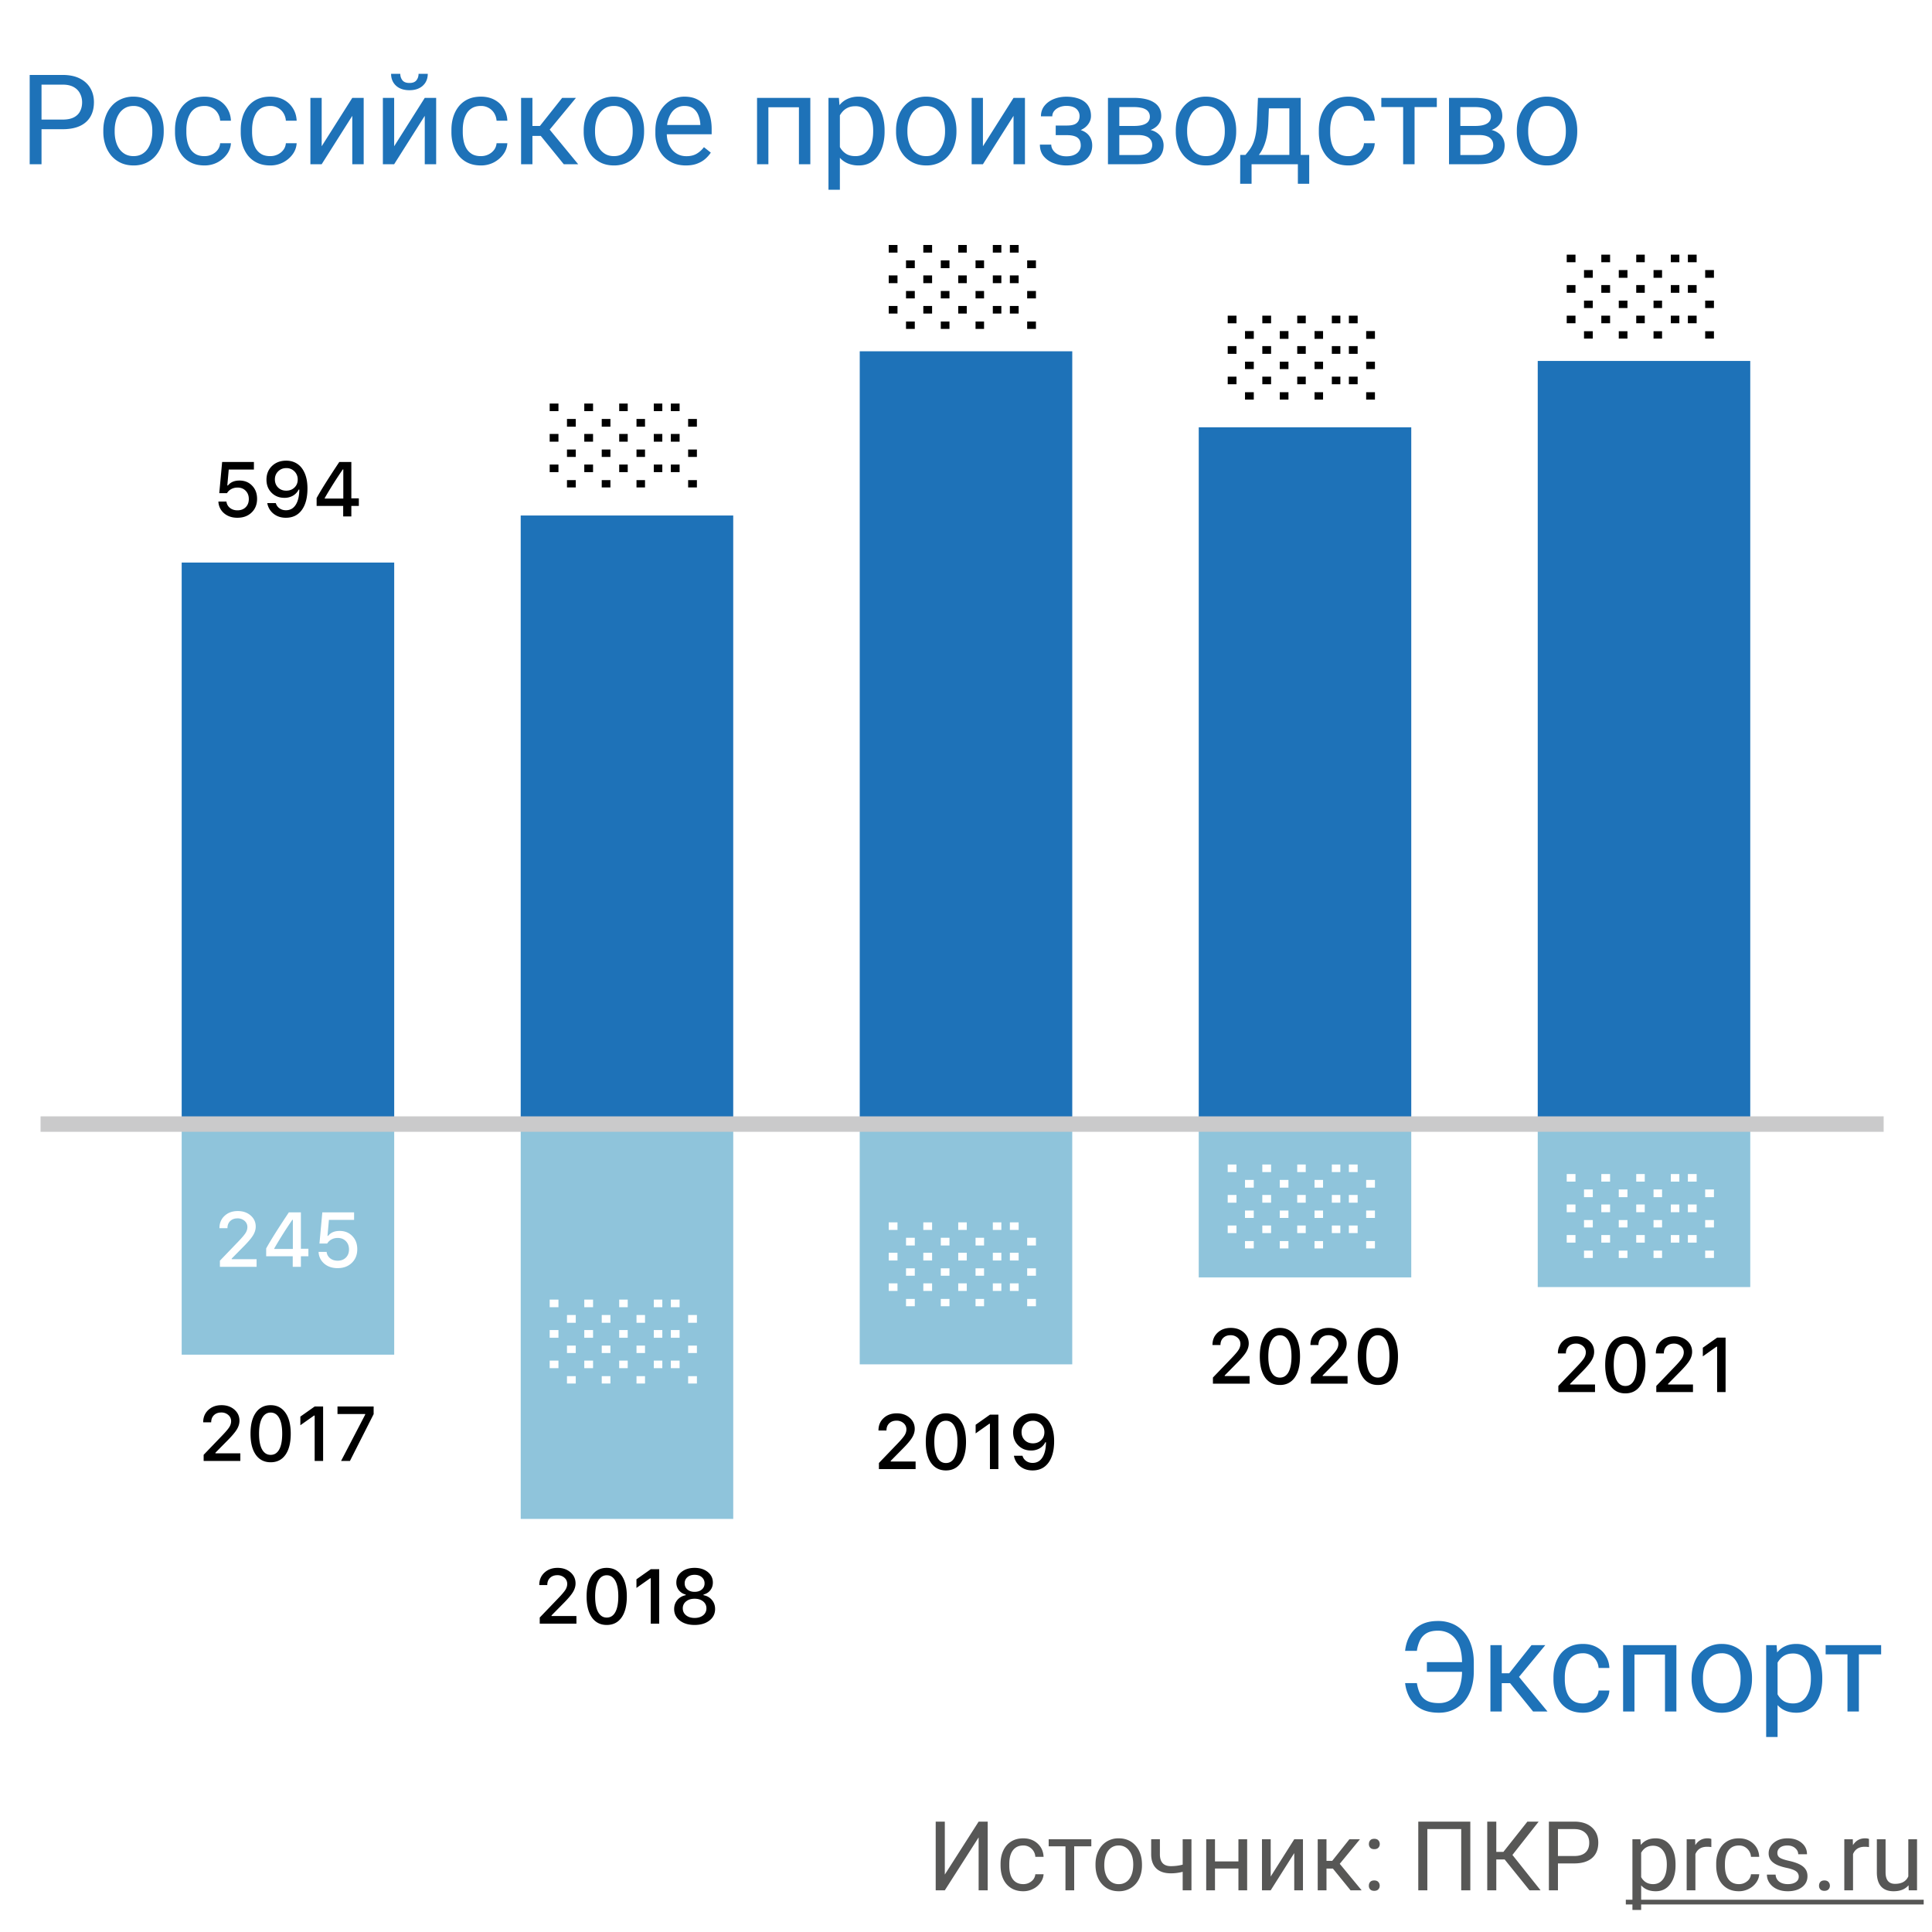
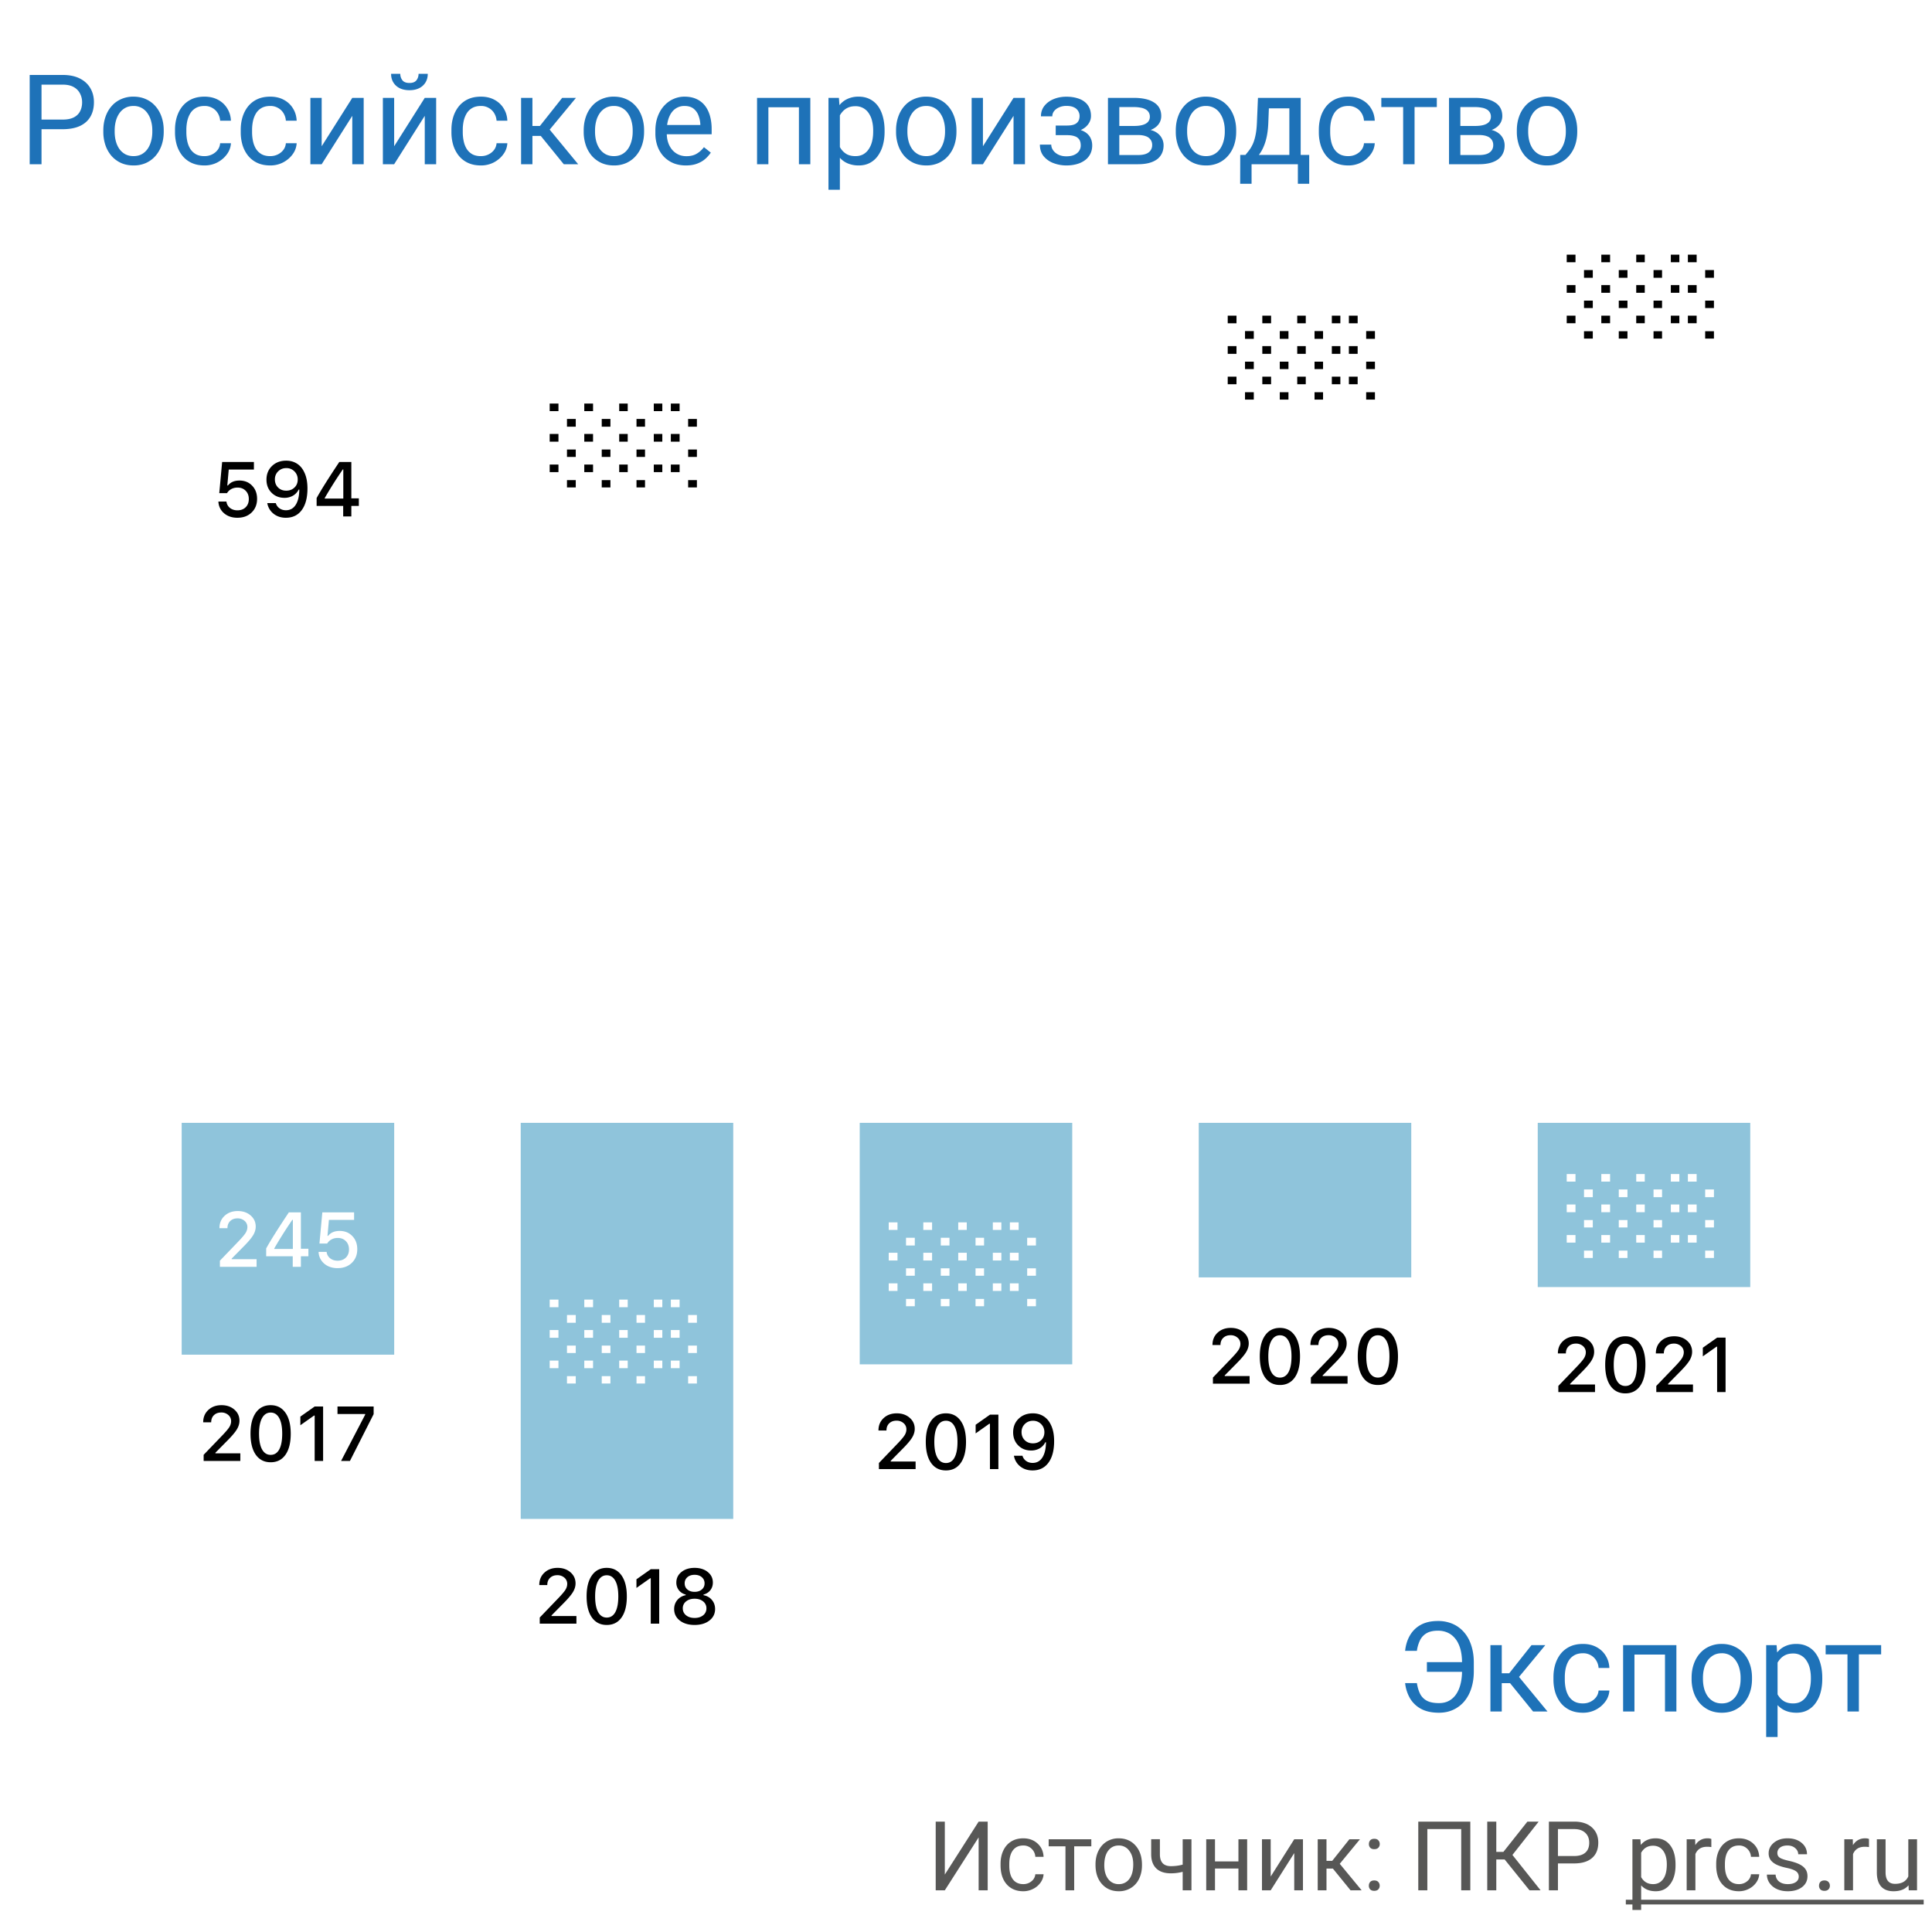
<svg xmlns="http://www.w3.org/2000/svg" fill="none" viewBox="0 0 200 200">
  <path fill="#fff" d="M0 0h200v200H0z" />
  <path fill="#8FC4DB" d="M18.808 116.236h22v24h-22v-24zM53.905 116.236h22v41h-22v-41zM88.998 116.236h22v25h-22v-25zM124.093 116.236h22v16h-22v-16zM159.186 116.236h22v17h-22v-17z" />
-   <path fill="#1E72B8" d="M89 36.365h22v80H89v-80zM53.903 53.365h22v63h-22v-63zM18.808 58.236h22v58h-22v-58zM124.093 44.236h22v72h-22v-72zM159.186 37.365h22v79h-22v-79z" />
  <path fill="#575756" d="M101.308 188.574h.937v7.11h-.937v-5.479l-3.501 5.479h-.943v-7.11h.943v5.479l3.501-5.479zM105.932 195.044c.322 0 .603-.098.844-.293a1.03 1.03 0 0 0 .401-.732h.854c-.016.302-.12.591-.312.864a2.046 2.046 0 0 1-.772.654 2.199 2.199 0 0 1-1.015.244c-.72 0-1.293-.239-1.719-.717-.423-.482-.635-1.14-.635-1.973v-.151c0-.515.095-.972.283-1.372.189-.401.459-.712.811-.933.355-.221.773-.332 1.255-.332.592 0 1.084.177 1.474.532.394.355.604.816.63 1.382h-.854a1.228 1.228 0 0 0-.391-.84 1.194 1.194 0 0 0-.859-.332c-.459 0-.816.166-1.07.498-.25.329-.376.806-.376 1.431v.171c0 .608.126 1.077.376 1.406.251.329.609.493 1.075.493zM112.973 191.133H111.2v4.551h-.903v-4.551h-1.738v-.732h4.414v.732zM113.407 192.993c0-.517.101-.983.303-1.396.205-.414.488-.733.85-.957a2.319 2.319 0 0 1 1.245-.337c.719 0 1.3.249 1.743.747.446.498.669 1.16.669 1.987v.064c0 .514-.099.976-.298 1.386a2.225 2.225 0 0 1-.845.953 2.332 2.332 0 0 1-1.26.341c-.716 0-1.297-.249-1.743-.747-.442-.498-.664-1.157-.664-1.977v-.064zm.908.108c0 .586.136 1.056.406 1.411a1.31 1.31 0 0 0 1.093.532 1.3 1.3 0 0 0 1.094-.537c.27-.361.405-.866.405-1.514 0-.579-.138-1.048-.415-1.406a1.303 1.303 0 0 0-1.093-.542c-.446 0-.806.177-1.079.532-.274.355-.411.863-.411 1.524zM123.339 195.684h-.908v-1.914a4.798 4.798 0 0 1-1.221.156c-.661 0-1.165-.169-1.514-.508-.345-.338-.521-.82-.527-1.445v-1.577h.903v1.606c.017.788.396 1.182 1.138 1.182.417 0 .824-.052 1.221-.157v-2.626h.908v5.283zM129.105 195.684h-.903v-2.256h-2.427v2.256h-.908v-5.283h.908v2.29h2.427v-2.29h.903v5.283zM133.979 190.401h.903v5.283h-.903v-3.853l-2.437 3.853h-.903v-5.283h.903v3.857l2.437-3.857zM137.978 193.433h-.66v2.251h-.908v-5.283h.908v2.236h.591l1.778-2.236h1.093l-2.09 2.539 2.266 2.744h-1.147l-1.831-2.251zM141.703 195.21c0-.156.046-.286.137-.391.094-.104.234-.156.42-.156.185 0 .325.052.42.156a.554.554 0 0 1 .146.391c0 .15-.049.275-.146.376-.095.101-.235.151-.42.151-.186 0-.326-.05-.42-.151a.54.54 0 0 1-.137-.376zm.005-4.311c0-.157.046-.287.137-.391.094-.104.234-.156.42-.156.185 0 .325.052.42.156a.55.55 0 0 1 .146.391.523.523 0 0 1-.146.376c-.095.1-.235.151-.42.151-.186 0-.326-.051-.42-.151a.542.542 0 0 1-.137-.376zM152.206 195.684h-.942v-6.338h-3.506v6.338h-.938v-7.11h5.386v7.11zM155.761 192.49h-.865v3.194h-.937v-7.11h.937v3.135h.733l2.485-3.135h1.167l-2.715 3.448 2.915 3.662h-1.147l-2.573-3.194zM161.278 192.901v2.783h-.937v-7.11h2.622c.778 0 1.387.199 1.826.596.443.397.664.923.664 1.577 0 .69-.216 1.223-.649 1.597-.43.371-1.047.557-1.851.557h-1.675zm0-.767h1.685c.501 0 .885-.117 1.152-.352.267-.237.401-.579.401-1.025 0-.423-.134-.762-.401-1.016s-.633-.385-1.098-.395h-1.739v2.788zM173.451 193.101c0 .804-.184 1.452-.552 1.943-.367.492-.865.737-1.494.737-.641 0-1.146-.203-1.513-.61v2.544h-.904v-7.314h.825l.044.585c.368-.455.879-.683 1.534-.683.634 0 1.136.239 1.504.718.371.478.556 1.144.556 1.997v.083zm-.903-.103c0-.596-.127-1.066-.381-1.411s-.602-.518-1.045-.518c-.547 0-.957.243-1.23.728v2.524c.27.482.683.723 1.24.723.433 0 .776-.171 1.03-.513.257-.345.386-.856.386-1.533zM177.157 191.211a2.678 2.678 0 0 0-.444-.034c-.593 0-.995.252-1.206.757v3.75h-.903v-5.283h.878l.015.61c.296-.472.716-.708 1.26-.708a.93.93 0 0 1 .4.068v.84zM180.014 195.044a1.3 1.3 0 0 0 .844-.293 1.03 1.03 0 0 0 .401-.732h.854c-.016.302-.12.591-.312.864a2.046 2.046 0 0 1-.772.654 2.199 2.199 0 0 1-1.015.244c-.72 0-1.293-.239-1.719-.717-.423-.482-.635-1.14-.635-1.973v-.151c0-.515.095-.972.283-1.372.189-.401.459-.712.811-.933.355-.221.773-.332 1.255-.332.592 0 1.084.177 1.474.532.394.355.604.816.63 1.382h-.854a1.228 1.228 0 0 0-.391-.84 1.194 1.194 0 0 0-.859-.332c-.459 0-.816.166-1.07.498-.25.329-.376.806-.376 1.431v.171c0 .608.126 1.077.376 1.406.251.329.609.493 1.075.493zM186.205 194.282a.657.657 0 0 0-.278-.566c-.183-.137-.503-.254-.962-.352-.456-.097-.819-.214-1.089-.351-.267-.137-.466-.3-.596-.488a1.18 1.18 0 0 1-.19-.674c0-.433.182-.799.547-1.099.368-.299.836-.449 1.406-.449.599 0 1.084.155 1.455.464.374.309.562.705.562 1.186h-.909c0-.247-.105-.46-.317-.639-.208-.179-.472-.269-.791-.269-.329 0-.586.072-.772.215a.676.676 0 0 0-.278.561c0 .219.086.383.259.494.172.11.483.216.933.317.452.101.818.221 1.098.361.28.14.487.31.62.508.137.195.205.435.205.718 0 .472-.188.851-.566 1.138-.378.283-.868.424-1.47.424-.423 0-.797-.074-1.123-.224a1.85 1.85 0 0 1-.766-.625 1.529 1.529 0 0 1-.274-.874h.903a.945.945 0 0 0 .362.722c.228.176.527.264.898.264.342 0 .616-.068.821-.205.208-.14.312-.326.312-.557zM188.305 195.21c0-.156.045-.286.136-.391.095-.104.235-.156.42-.156.186 0 .326.052.42.156a.55.55 0 0 1 .147.391c0 .15-.049.275-.147.376-.094.101-.234.151-.42.151-.185 0-.325-.05-.42-.151a.54.54 0 0 1-.136-.376zM193.476 191.211a2.69 2.69 0 0 0-.445-.034c-.592 0-.994.252-1.206.757v3.75h-.903v-5.283h.879l.014.61c.297-.472.717-.708 1.26-.708.176 0 .309.023.401.068v.84zM197.572 195.161c-.351.414-.867.62-1.548.62-.563 0-.992-.162-1.289-.488-.293-.329-.441-.814-.444-1.455v-3.437h.903v3.413c0 .8.326 1.201.977 1.201.69 0 1.149-.257 1.377-.772v-3.842h.903v5.283h-.859l-.02-.523z" />
  <path fill="#575756" d="M168.305 196.66h30.835v.489h-30.835v-.489z" />
  <path fill="#1E72B8" d="M6.481 13.376H4.012v-.997h2.47c.478 0 .865-.076 1.161-.229.296-.152.512-.364.648-.634.14-.271.209-.58.209-.927 0-.318-.07-.616-.21-.895a1.548 1.548 0 0 0-.647-.673c-.296-.174-.683-.26-1.162-.26H4.298V17H3.073V7.758H6.48c.699 0 1.289.12 1.771.362.483.24.849.575 1.099 1.003.25.423.374.907.374 1.453 0 .593-.125 1.098-.374 1.517-.25.42-.616.739-1.099.959-.482.216-1.072.324-1.77.324zM10.696 13.642v-.146c0-.495.072-.954.216-1.377.144-.428.351-.798.622-1.111.271-.318.599-.563.984-.736a3.055 3.055 0 0 1 1.295-.267c.482 0 .916.089 1.301.266.39.174.72.42.99.737.276.313.485.683.629 1.11.144.424.216.883.216 1.378v.146c0 .495-.072.954-.216 1.378a3.296 3.296 0 0 1-.628 1.11c-.271.314-.6.559-.984.737a3.09 3.09 0 0 1-1.295.26c-.483 0-.917-.087-1.302-.26a2.944 2.944 0 0 1-.99-.737 3.355 3.355 0 0 1-.622-1.11 4.252 4.252 0 0 1-.216-1.378zm1.175-.146v.146c0 .343.04.667.12.971.08.3.201.567.362.8.165.233.37.417.616.552.245.131.53.197.857.197.321 0 .603-.066.844-.197.245-.135.448-.32.61-.552.16-.233.28-.5.361-.8.085-.304.127-.628.127-.97v-.147c0-.338-.042-.658-.127-.958a2.468 2.468 0 0 0-.368-.807 1.75 1.75 0 0 0-.61-.558 1.709 1.709 0 0 0-.85-.203c-.322 0-.605.067-.85.203a1.828 1.828 0 0 0-.61.558 2.55 2.55 0 0 0-.362.807c-.08.3-.12.62-.12.958zM21.17 16.162c.28 0 .537-.057.774-.171.237-.114.432-.271.584-.47.153-.203.24-.434.26-.692h1.118a2.094 2.094 0 0 1-.413 1.136c-.25.347-.577.629-.984.845a2.855 2.855 0 0 1-1.34.317c-.515 0-.966-.091-1.351-.273a2.68 2.68 0 0 1-.952-.749 3.345 3.345 0 0 1-.565-1.092 4.608 4.608 0 0 1-.184-1.314v-.266c0-.462.061-.897.184-1.308.127-.415.315-.78.565-1.098a2.68 2.68 0 0 1 .952-.75c.385-.181.836-.272 1.352-.272.537 0 1.007.11 1.41.33.401.216.716.512.945.889.233.372.36.795.38 1.27H22.79a1.693 1.693 0 0 0-.242-.769 1.505 1.505 0 0 0-.558-.546 1.562 1.562 0 0 0-.82-.21c-.359 0-.661.073-.907.216-.241.14-.434.33-.577.572-.14.237-.242.501-.305.793a4.36 4.36 0 0 0-.089.883v.266c0 .3.03.597.089.889.06.292.159.556.298.793.144.237.337.428.578.572.245.14.55.21.914.21zM27.975 16.162c.279 0 .537-.057.774-.171.237-.114.432-.271.584-.47.152-.203.24-.434.26-.692h1.117a2.094 2.094 0 0 1-.412 1.136c-.25.347-.578.629-.984.845a2.855 2.855 0 0 1-1.34.317c-.516 0-.966-.091-1.351-.273a2.68 2.68 0 0 1-.953-.749 3.345 3.345 0 0 1-.565-1.092 4.605 4.605 0 0 1-.184-1.314v-.266c0-.462.062-.897.184-1.308.127-.415.316-.78.565-1.098a2.68 2.68 0 0 1 .953-.75c.385-.181.835-.272 1.352-.272.537 0 1.007.11 1.409.33.402.216.717.512.946.889.232.372.36.795.38 1.27h-1.117a1.693 1.693 0 0 0-.24-.769 1.505 1.505 0 0 0-.56-.546 1.562 1.562 0 0 0-.818-.21c-.36 0-.663.073-.908.216a1.59 1.59 0 0 0-.578.572c-.14.237-.241.501-.304.793a4.36 4.36 0 0 0-.09.883v.266c0 .3.03.597.09.889.059.292.158.556.298.793.144.237.336.428.578.572.245.14.55.21.914.21zM33.3 15.14l3.168-5.008h1.18V17h-1.18v-5.008L33.3 17h-1.168v-6.868H33.3v5.008zM40.803 15.14l3.168-5.008h1.18V17h-1.18v-5.008L40.803 17h-1.168v-6.868h1.168v5.008zm2.527-7.496h.952c0 .33-.076.624-.229.882a1.57 1.57 0 0 1-.654.597c-.283.143-.62.215-1.009.215-.588 0-1.054-.156-1.396-.47-.339-.317-.508-.725-.508-1.224h.952c0 .25.072.47.216.66.144.19.39.285.736.285.339 0 .58-.095.724-.285.144-.19.216-.41.216-.66zM49.785 16.162c.28 0 .538-.057.775-.171.236-.114.431-.271.584-.47.152-.203.239-.434.26-.692h1.117a2.094 2.094 0 0 1-.413 1.136c-.25.347-.577.629-.983.845a2.855 2.855 0 0 1-1.34.317c-.516 0-.967-.091-1.352-.273a2.68 2.68 0 0 1-.952-.749 3.347 3.347 0 0 1-.565-1.092 4.608 4.608 0 0 1-.184-1.314v-.266c0-.462.061-.897.184-1.308.127-.415.315-.78.565-1.098a2.68 2.68 0 0 1 .952-.75c.385-.181.836-.272 1.352-.272.538 0 1.007.11 1.41.33.401.216.717.512.945.889.233.372.36.795.381 1.27h-1.117a1.693 1.693 0 0 0-.241-.769 1.504 1.504 0 0 0-.559-.546 1.561 1.561 0 0 0-.819-.21c-.36 0-.662.073-.908.216-.24.14-.433.33-.577.572a2.67 2.67 0 0 0-.305.793c-.06.288-.089.582-.089.883v.266c0 .3.03.597.09.889.058.292.158.556.297.793.144.237.337.428.578.572.245.14.55.21.914.21zM55.117 10.132V17h-1.174v-6.868h1.174zm4.507 0l-3.256 3.935h-1.644l-.178-1.028h1.346l2.304-2.907h1.428zM58.361 17l-2.526-3.11.755-.85L59.852 17h-1.491zM60.424 13.642v-.146c0-.495.072-.954.216-1.377.143-.428.35-.798.622-1.111.27-.318.599-.563.984-.736a3.055 3.055 0 0 1 1.294-.267c.483 0 .917.089 1.302.266.39.174.72.42.99.737.275.313.485.683.628 1.11.144.424.216.883.216 1.378v.146c0 .495-.072.954-.216 1.378a3.294 3.294 0 0 1-.628 1.11c-.27.314-.599.559-.984.737a3.09 3.09 0 0 1-1.295.26c-.482 0-.916-.087-1.301-.26a2.945 2.945 0 0 1-.99-.737 3.356 3.356 0 0 1-.622-1.11 4.255 4.255 0 0 1-.216-1.378zm1.174-.146v.146c0 .343.04.667.12.971.081.3.202.567.363.8.165.233.37.417.615.552.246.131.531.197.857.197.322 0 .603-.066.844-.197.246-.135.449-.32.61-.552.16-.233.281-.5.362-.8.084-.304.127-.628.127-.97v-.147c0-.338-.043-.658-.127-.958A2.472 2.472 0 0 0 65 11.73a1.75 1.75 0 0 0-.61-.558 1.708 1.708 0 0 0-.85-.203c-.322 0-.606.067-.851.203a1.826 1.826 0 0 0-.61.558 2.55 2.55 0 0 0-.361.807c-.08.3-.12.62-.12.958zM70.999 17.127c-.478 0-.912-.08-1.301-.241a2.949 2.949 0 0 1-.997-.692 3.076 3.076 0 0 1-.635-1.054 3.864 3.864 0 0 1-.222-1.333v-.267c0-.558.083-1.055.248-1.491.165-.44.39-.813.673-1.117.283-.305.605-.536.965-.692.36-.157.732-.235 1.117-.235.49 0 .914.084 1.27.254.359.17.653.406.882.71.228.301.397.657.507 1.067.11.406.165.85.165 1.333v.527h-5.129v-.959h3.955v-.088c-.017-.305-.08-.601-.19-.889a1.597 1.597 0 0 0-.508-.711c-.233-.186-.55-.28-.952-.28a1.599 1.599 0 0 0-1.314.667c-.161.22-.286.489-.375.806a4.085 4.085 0 0 0-.133 1.098v.267c0 .326.044.633.133.92.093.284.227.534.4.75.178.215.391.385.641.507.254.123.542.185.864.185.414 0 .766-.085 1.053-.254.288-.17.54-.396.756-.68l.71.565a3.284 3.284 0 0 1-.564.641c-.229.204-.51.369-.845.495-.33.128-.721.191-1.174.191zM82.844 10.132v.971h-3.472v-.971h3.472zm-3.301 0V17h-1.174v-6.868h1.174zm4.342 0V17h-1.18v-6.868h1.18zM86.944 11.452v8.189h-1.18v-9.51h1.079l.101 1.321zm4.628 2.057v.133c0 .5-.06.963-.178 1.39a3.413 3.413 0 0 1-.52 1.105 2.367 2.367 0 0 1-.832.73c-.33.173-.709.26-1.136.26a2.9 2.9 0 0 1-1.156-.216 2.277 2.277 0 0 1-.85-.628 3.212 3.212 0 0 1-.559-.99 5.734 5.734 0 0 1-.279-1.302v-.71a5.97 5.97 0 0 1 .286-1.366c.14-.401.323-.744.552-1.028.233-.288.514-.505.844-.654a2.7 2.7 0 0 1 1.143-.228c.431 0 .814.084 1.149.254.334.165.615.402.844.71.228.31.4.68.514 1.112.118.427.178.903.178 1.428zm-1.18.133v-.133c0-.343-.037-.665-.109-.965a2.44 2.44 0 0 0-.336-.8 1.603 1.603 0 0 0-.572-.546 1.626 1.626 0 0 0-.831-.203c-.296 0-.554.05-.775.153-.215.101-.4.239-.552.412-.152.17-.277.364-.374.584a3.36 3.36 0 0 0-.21.673v1.644c.085.296.203.575.356.838.152.258.355.467.61.628.253.157.572.235.958.235.317 0 .59-.066.819-.197.232-.135.423-.32.57-.552.153-.233.265-.5.337-.8.072-.304.108-.628.108-.97zM92.759 13.642v-.146c0-.495.072-.954.216-1.377.144-.428.35-.798.622-1.111.27-.318.599-.563.984-.736a3.055 3.055 0 0 1 1.294-.267c.483 0 .917.089 1.302.266.39.174.72.42.99.737.275.313.484.683.628 1.11.144.424.216.883.216 1.378v.146c0 .495-.072.954-.216 1.378a3.296 3.296 0 0 1-.628 1.11c-.27.314-.599.559-.984.737a3.09 3.09 0 0 1-1.295.26c-.482 0-.916-.087-1.301-.26a2.944 2.944 0 0 1-.99-.737 3.355 3.355 0 0 1-.622-1.11 4.252 4.252 0 0 1-.216-1.378zm1.174-.146v.146c0 .343.04.667.12.971.081.3.202.567.362.8.166.233.37.417.616.552.246.131.531.197.857.197.322 0 .603-.066.844-.197.246-.135.449-.32.61-.552.16-.233.281-.5.362-.8.084-.304.127-.628.127-.97v-.147c0-.338-.043-.658-.127-.958a2.468 2.468 0 0 0-.369-.807 1.75 1.75 0 0 0-.609-.558 1.709 1.709 0 0 0-.85-.203c-.322 0-.606.067-.851.203a1.828 1.828 0 0 0-.61.558 2.55 2.55 0 0 0-.361.807c-.08.3-.12.62-.12.958zM101.753 15.14l3.168-5.008h1.181V17h-1.181v-5.008L101.753 17h-1.168v-6.868h1.168v5.008zM110.551 13.718h-1.263v-.723h1.168c.326 0 .584-.04.774-.121a.82.82 0 0 0 .407-.35c.08-.147.12-.32.12-.52a.966.966 0 0 0-.139-.501.95.95 0 0 0-.432-.387c-.199-.102-.465-.153-.8-.153-.271 0-.516.049-.736.146-.22.094-.396.223-.527.388a.857.857 0 0 0-.19.546h-1.175c0-.42.119-.78.356-1.08.241-.304.56-.54.958-.704.402-.165.84-.248 1.314-.248.398 0 .753.045 1.067.134.317.084.586.211.806.38.22.165.387.373.501.623.119.245.178.53.178.856 0 .233-.055.453-.165.66-.11.208-.269.392-.476.553a2.37 2.37 0 0 1-.755.368 3.407 3.407 0 0 1-.991.133zm-1.263-.444h1.263c.411 0 .773.04 1.086.12.313.077.575.191.787.343.211.153.37.341.476.565.11.22.165.474.165.762 0 .322-.066.611-.197.87a1.82 1.82 0 0 1-.546.647 2.56 2.56 0 0 1-.85.406c-.326.093-.688.14-1.086.14-.444 0-.876-.076-1.295-.229a2.41 2.41 0 0 1-1.034-.704c-.271-.322-.407-.73-.407-1.225h1.175c0 .207.065.404.196.59.132.186.314.337.546.45.237.115.51.172.819.172.33 0 .605-.05.825-.152.22-.102.386-.237.496-.406a.97.97 0 0 0 .171-.553c0-.258-.051-.465-.152-.622a.874.874 0 0 0-.47-.343c-.207-.076-.474-.114-.8-.114h-1.168v-.717zM117.813 13.979h-2.253l-.013-.94h1.841c.364 0 .666-.036.907-.108.246-.072.43-.18.553-.324a.797.797 0 0 0 .184-.533.837.837 0 0 0-.419-.742 1.534 1.534 0 0 0-.521-.184 3.546 3.546 0 0 0-.717-.064h-1.504V17h-1.175v-6.868h2.679c.436 0 .827.038 1.174.114.352.076.65.193.895.35.25.152.44.346.572.583.131.237.196.516.196.838 0 .207-.042.404-.127.59a1.44 1.44 0 0 1-.374.495 2.029 2.029 0 0 1-.609.356 3.15 3.15 0 0 1-.832.171l-.457.35zm0 3.021h-2.679l.584-.952h2.095c.326 0 .597-.04.812-.12a1.02 1.02 0 0 0 .483-.356.947.947 0 0 0 .165-.559c0-.216-.055-.4-.165-.552a.969.969 0 0 0-.483-.356c-.215-.084-.486-.127-.812-.127h-1.784l.013-.939h2.228l.425.356c.377.03.696.122.959.279.262.156.461.355.596.597.136.236.204.495.204.774 0 .322-.062.605-.184.85a1.62 1.62 0 0 1-.521.616c-.228.161-.506.284-.832.368-.325.08-.694.121-1.104.121zM121.717 13.642v-.146c0-.495.072-.954.216-1.377.143-.428.351-.798.622-1.111.271-.318.598-.563.984-.736a3.05 3.05 0 0 1 1.294-.267c.483 0 .917.089 1.302.266.389.174.719.42.99.737.275.313.485.683.628 1.11.144.424.216.883.216 1.378v.146c0 .495-.072.954-.216 1.378a3.281 3.281 0 0 1-.628 1.11 2.882 2.882 0 0 1-.984.737 3.09 3.09 0 0 1-1.295.26c-.482 0-.916-.087-1.301-.26a2.944 2.944 0 0 1-.99-.737 3.337 3.337 0 0 1-.622-1.11 4.25 4.25 0 0 1-.216-1.378zm1.174-.146v.146c0 .343.04.667.121.971.08.3.201.567.362.8.165.233.37.417.615.552.246.131.531.197.857.197.322 0 .603-.066.844-.197.246-.135.449-.32.61-.552.161-.233.281-.5.362-.8a3.64 3.64 0 0 0 .127-.97v-.147c0-.338-.043-.658-.127-.958a2.483 2.483 0 0 0-.369-.807 1.737 1.737 0 0 0-.609-.558 1.71 1.71 0 0 0-.851-.203 1.73 1.73 0 0 0-.85.203 1.827 1.827 0 0 0-.609.558 2.537 2.537 0 0 0-.362.807c-.081.3-.121.62-.121.958zM130.223 10.132h1.174l-.102 2.57c-.025.652-.099 1.215-.222 1.69a4.952 4.952 0 0 1-.469 1.212c-.191.33-.405.607-.642.831a4.19 4.19 0 0 1-.723.565h-.584l.032-.959.241-.006c.139-.165.275-.334.406-.508.131-.177.252-.387.362-.628.11-.245.201-.544.273-.895.076-.356.125-.79.146-1.301l.108-2.571zm.292 0h4.132V17h-1.174v-5.783h-2.958v-1.085zm-2.127 5.903h7.141v2.99h-1.174V17h-4.793v2.025h-1.18l.006-2.99zM139.579 16.162c.279 0 .538-.057.775-.171.236-.114.431-.271.584-.47a1.31 1.31 0 0 0 .26-.692h1.117a2.093 2.093 0 0 1-.413 1.136 2.805 2.805 0 0 1-.984.845 2.852 2.852 0 0 1-1.339.317c-.516 0-.967-.091-1.352-.273a2.68 2.68 0 0 1-.952-.749 3.341 3.341 0 0 1-.565-1.092 4.598 4.598 0 0 1-.184-1.314v-.266c0-.462.061-.897.184-1.308a3.33 3.33 0 0 1 .565-1.098 2.68 2.68 0 0 1 .952-.75c.385-.181.836-.272 1.352-.272.538 0 1.007.11 1.409.33.402.216.718.512.946.889.233.372.36.795.381 1.27h-1.117a1.697 1.697 0 0 0-.241-.769 1.51 1.51 0 0 0-.559-.546 1.563 1.563 0 0 0-.819-.21c-.36 0-.662.073-.908.216-.241.14-.433.33-.577.572-.14.237-.241.501-.305.793a4.382 4.382 0 0 0-.089.883v.266c0 .3.03.597.089.889.059.292.159.556.298.793.144.237.337.428.578.572.245.14.55.21.914.21zM146.435 10.132V17h-1.181v-6.868h1.181zm2.304 0v.952h-5.745v-.952h5.745zM153.119 13.979h-2.254l-.012-.94h1.84c.364 0 .667-.036.908-.108.246-.072.43-.18.552-.324a.792.792 0 0 0 .184-.533.837.837 0 0 0-.419-.742 1.528 1.528 0 0 0-.52-.184 3.546 3.546 0 0 0-.717-.064h-1.505V17h-1.174v-6.868h2.679c.436 0 .827.038 1.174.114.351.076.65.193.895.35.25.152.44.346.571.583.131.237.197.516.197.838 0 .207-.042.404-.127.59a1.452 1.452 0 0 1-.374.495 2.034 2.034 0 0 1-.61.356 3.134 3.134 0 0 1-.831.171l-.457.35zm0 3.021h-2.679l.584-.952h2.095c.325 0 .596-.04.812-.12a1.02 1.02 0 0 0 .483-.356.947.947 0 0 0 .165-.559c0-.216-.055-.4-.165-.552a.969.969 0 0 0-.483-.356c-.216-.084-.487-.127-.812-.127h-1.784l.013-.939h2.228l.425.356c.377.03.696.122.958.279.263.156.462.355.597.597.136.236.203.495.203.774 0 .322-.061.605-.184.85-.118.246-.292.451-.52.616-.229.161-.506.284-.832.368-.326.08-.694.121-1.104.121zM157.022 13.642v-.146c0-.495.072-.954.216-1.377.144-.428.352-.798.622-1.111.271-.318.599-.563.984-.736a3.056 3.056 0 0 1 1.295-.267c.483 0 .916.089 1.301.266.39.174.72.42.991.737.275.313.484.683.628 1.11.144.424.216.883.216 1.378v.146c0 .495-.072.954-.216 1.378a3.298 3.298 0 0 1-.628 1.11 2.882 2.882 0 0 1-.984.737c-.381.173-.813.26-1.295.26a3.13 3.13 0 0 1-1.301-.26 2.938 2.938 0 0 1-.991-.737 3.372 3.372 0 0 1-.622-1.11 4.25 4.25 0 0 1-.216-1.378zm1.175-.146v.146c0 .343.04.667.12.971.081.3.201.567.362.8.165.233.37.417.616.552.245.131.531.197.857.197.321 0 .603-.066.844-.197a1.76 1.76 0 0 0 .609-.552c.161-.233.282-.5.362-.8a3.6 3.6 0 0 0 .127-.97v-.147c0-.338-.042-.658-.127-.958a2.461 2.461 0 0 0-.368-.807 1.754 1.754 0 0 0-.609-.558 1.71 1.71 0 0 0-.851-.203 1.73 1.73 0 0 0-.85.203 1.82 1.82 0 0 0-.61.558 2.559 2.559 0 0 0-.362.807c-.08.3-.12.62-.12.958zM151.501 172.065v1.003h-3.789v-1.003h3.789zm-6.043 2.171h1.219c.068.435.18.808.336 1.117.161.309.396.546.705.711.309.16.724.241 1.244.241.411 0 .766-.085 1.067-.254.3-.174.548-.41.742-.711.195-.3.339-.65.432-1.047.097-.398.146-.823.146-1.276v-.927c0-.393-.034-.757-.102-1.092a3.503 3.503 0 0 0-.304-.907 2.428 2.428 0 0 0-.508-.692 2.045 2.045 0 0 0-.698-.438 2.424 2.424 0 0 0-.883-.153c-.474 0-.861.085-1.161.254a1.714 1.714 0 0 0-.686.724 3.617 3.617 0 0 0-.33 1.111h-1.219c.064-.61.231-1.145.502-1.606a2.87 2.87 0 0 1 1.123-1.092c.483-.262 1.073-.394 1.771-.394a3.76 3.76 0 0 1 1.543.305c.457.203.846.493 1.168.87.326.376.573.829.742 1.358.174.529.261 1.117.261 1.765v.914c0 .647-.087 1.235-.261 1.764a3.946 3.946 0 0 1-.73 1.353 3.27 3.27 0 0 1-1.142.863c-.44.203-.931.304-1.473.304-.74 0-1.358-.133-1.853-.399a2.932 2.932 0 0 1-1.149-1.099 4.015 4.015 0 0 1-.502-1.567zM155.462 170.306v6.869h-1.174v-6.869h1.174zm4.507 0l-3.256 3.936h-1.644l-.178-1.028h1.346l2.304-2.908h1.428zm-1.263 6.869l-2.527-3.111.756-.85 3.263 3.961h-1.492zM163.866 176.337c.28 0 .538-.057.775-.172.237-.114.432-.271.584-.469.152-.204.239-.434.26-.692h1.117a2.091 2.091 0 0 1-.412 1.136 2.824 2.824 0 0 1-2.324 1.161c-.516 0-.967-.09-1.352-.272a2.692 2.692 0 0 1-.952-.749 3.373 3.373 0 0 1-.565-1.092 4.636 4.636 0 0 1-.184-1.314v-.267c0-.461.062-.897.184-1.307.127-.415.316-.781.565-1.099.254-.317.572-.567.952-.749.385-.182.836-.273 1.352-.273.538 0 1.008.11 1.41.33.402.216.717.513.945.889.233.373.36.796.381 1.27h-1.117a1.681 1.681 0 0 0-.241-.768 1.503 1.503 0 0 0-.559-.546 1.555 1.555 0 0 0-.819-.21c-.359 0-.662.072-.907.216-.241.14-.434.33-.578.571-.14.237-.241.502-.305.794a4.383 4.383 0 0 0-.088.882v.267c0 .3.029.596.088.888.06.292.159.557.299.794.144.237.336.427.577.571.246.14.551.21.914.21zM172.499 170.306v.972h-3.472v-.972h3.472zm-3.301 0v6.869h-1.174v-6.869h1.174zm4.342 0v6.869h-1.18v-6.869h1.18zM175.115 173.817v-.146c0-.495.071-.955.215-1.378.144-.427.352-.798.622-1.111.271-.317.599-.562.984-.736a3.051 3.051 0 0 1 1.295-.267c.483 0 .916.089 1.301.267.39.174.72.419.991.736.275.313.484.684.628 1.111.144.423.216.883.216 1.378v.146c0 .495-.072.954-.216 1.377a3.297 3.297 0 0 1-.628 1.111 2.886 2.886 0 0 1-.984.736c-.381.174-.813.26-1.295.26-.483 0-.916-.086-1.301-.26a2.952 2.952 0 0 1-.991-.736 3.37 3.37 0 0 1-.622-1.111 4.247 4.247 0 0 1-.215-1.377zm1.174-.146v.146c0 .342.04.666.12.971.081.3.201.567.362.8.165.232.371.416.616.552.245.131.531.197.857.197.322 0 .603-.066.844-.197.246-.136.449-.32.61-.552.16-.233.281-.5.361-.8.085-.305.127-.629.127-.971v-.146a3.51 3.51 0 0 0-.127-.959 2.46 2.46 0 0 0-.368-.806 1.76 1.76 0 0 0-.609-.559 1.714 1.714 0 0 0-.851-.203c-.321 0-.605.068-.85.203a1.828 1.828 0 0 0-.61.559 2.557 2.557 0 0 0-.362.806c-.08.301-.12.62-.12.959zM184.014 171.627v8.188h-1.181v-9.509h1.079l.102 1.321zm4.627 2.056v.134c0 .499-.059.962-.177 1.39a3.417 3.417 0 0 1-.521 1.104 2.361 2.361 0 0 1-.831.73c-.331.174-.709.26-1.137.26-.436 0-.821-.071-1.155-.215a2.288 2.288 0 0 1-.851-.629 3.23 3.23 0 0 1-.558-.99 5.66 5.66 0 0 1-.279-1.301v-.711c.05-.508.146-.963.285-1.365a3.41 3.41 0 0 1 .552-1.028 2.27 2.27 0 0 1 .845-.654c.33-.152.711-.229 1.142-.229.432 0 .815.085 1.149.254a2.3 2.3 0 0 1 .844.711c.229.309.4.679.515 1.111.118.428.177.904.177 1.428zm-1.18.134v-.134c0-.342-.036-.664-.108-.965a2.423 2.423 0 0 0-.337-.799 1.595 1.595 0 0 0-.571-.546 1.62 1.62 0 0 0-.831-.203c-.297 0-.555.05-.775.152-.216.102-.4.239-.552.413a2.213 2.213 0 0 0-.375.584c-.093.215-.163.44-.209.672v1.644c.085.297.203.576.355.838.153.258.356.468.61.629.254.156.573.235.958.235.318 0 .591-.066.819-.197.233-.136.423-.32.571-.552.153-.233.265-.5.337-.8.072-.305.108-.629.108-.971zM192.431 170.306v6.869h-1.181v-6.869h1.181zm2.304 0v.953h-5.745v-.953h5.745z" />
-   <path fill="#CACACB" fill-rule="evenodd" d="M4.2 115.565h190.795v1.6H4.2v-1.6z" clip-rule="evenodd" />
+   <path fill="#CACACB" fill-rule="evenodd" d="M4.2 115.565h190.795H4.2v-1.6z" clip-rule="evenodd" />
  <path fill="#fff" d="M22.718 127.132c0-.518.177-.941.531-1.269.354-.331.809-.496 1.364-.496.536 0 .98.152 1.332.457.351.305.527.689.527 1.152 0 .3-.089.597-.266.891-.174.291-.497.676-.968 1.152l-1.254 1.27v.066h2.578v.785h-3.797v-.633l1.906-1.984c.375-.391.625-.685.75-.883.125-.2.188-.405.188-.613a.824.824 0 0 0-.293-.645 1.07 1.07 0 0 0-.73-.257c-.31 0-.562.092-.755.277-.19.185-.285.428-.285.73v.012h-.828v-.012zM30.304 131.14v-1.09h-2.75v-.812c.438-.8 1.22-2.044 2.348-3.734h1.246v3.765h.777v.781h-.777v1.09h-.844zm-1.91-1.906v.055h1.922v-3.016h-.051a43.114 43.114 0 0 0-1.871 2.961zM34.945 131.277c-.56 0-1.021-.156-1.383-.469a1.647 1.647 0 0 1-.582-1.211h.832a.961.961 0 0 0 .363.66c.208.167.468.25.777.25.352 0 .636-.106.852-.32.216-.213.324-.496.324-.848 0-.351-.108-.636-.324-.855-.216-.221-.496-.332-.84-.332-.24 0-.454.051-.644.152-.19.102-.34.244-.45.426h-.8l.297-3.226h3.289v.781H34.05l-.148 1.652h.066c.266-.341.663-.512 1.191-.512.537 0 .974.177 1.313.532.341.351.512.804.512 1.359 0 .583-.19 1.056-.567 1.418-.375.362-.866.543-1.472.543z" />
  <path fill="#000" d="M21.035 147.228c0-.518.177-.941.53-1.269.355-.331.81-.496 1.364-.496.537 0 .98.152 1.332.457.352.304.528.689.528 1.152 0 .3-.089.596-.266.891-.174.291-.497.676-.969 1.152l-1.254 1.27v.066h2.578v.785h-3.797v-.633l1.907-1.984c.375-.391.625-.685.75-.883.125-.2.187-.405.187-.613a.824.824 0 0 0-.293-.645 1.064 1.064 0 0 0-.73-.257c-.31 0-.561.092-.754.277-.19.185-.285.428-.285.73v.012h-.828v-.012zM28.019 151.373c-.659 0-1.172-.259-1.539-.777-.365-.519-.547-1.247-.547-2.184 0-.93.184-1.654.55-2.172.368-.518.88-.777 1.536-.777.651 0 1.16.26 1.527.781.368.518.551 1.243.551 2.176 0 .935-.182 1.661-.547 2.179-.364.516-.875.774-1.531.774zm-.89-1.332c.208.377.505.566.89.566.386 0 .681-.187.887-.562.206-.378.308-.922.308-1.633 0-.703-.104-1.242-.312-1.617-.209-.378-.503-.567-.883-.567s-.676.189-.887.567c-.21.377-.316.916-.316 1.617 0 .708.104 1.251.312 1.629zM32.574 151.236v-4.695h-.067l-1.414 1v-.895l1.485-1.047h.87v5.637h-.874zM35.308 151.236l2.496-4.793v-.066h-2.867v-.778h3.742v.793l-2.453 4.844h-.918zM55.827 164.071c0-.518.177-.942.531-1.27.354-.33.809-.496 1.363-.496.537 0 .98.153 1.333.457.351.305.527.689.527 1.153 0 .299-.089.596-.266.89-.174.292-.497.676-.969 1.153l-1.253 1.269v.066h2.578v.786h-3.797v-.633l1.906-1.985c.375-.39.625-.684.75-.882.125-.201.188-.405.188-.614a.823.823 0 0 0-.293-.644 1.065 1.065 0 0 0-.73-.258c-.31 0-.562.092-.755.277-.19.185-.285.429-.285.731v.012h-.828v-.012zM62.811 168.215c-.659 0-1.172-.259-1.539-.777-.364-.518-.547-1.246-.547-2.184 0-.929.184-1.653.551-2.171.367-.519.879-.778 1.535-.778.651 0 1.16.261 1.528.781.367.519.55 1.244.55 2.176 0 .935-.182 1.662-.546 2.18-.365.516-.876.773-1.532.773zm-.89-1.332c.208.378.505.567.89.567.386 0 .681-.188.887-.563.206-.377.309-.922.309-1.633 0-.703-.105-1.242-.313-1.617-.208-.377-.503-.566-.883-.566s-.675.189-.886.566c-.211.378-.317.917-.317 1.617 0 .709.104 1.252.313 1.629zM67.366 168.079v-4.696H67.3l-1.415 1v-.894l1.485-1.047h.871v5.637h-.875zM73.436 167.758c-.393.305-.903.457-1.531.457-.628 0-1.138-.152-1.531-.457-.39-.304-.586-.7-.586-1.187 0-.36.108-.671.324-.934.219-.263.51-.431.871-.504v-.066a1.28 1.28 0 0 1-.707-.449 1.264 1.264 0 0 1-.262-.793c0-.446.178-.81.532-1.094.354-.284.807-.426 1.359-.426.552 0 1.005.142 1.36.426.354.284.53.648.53 1.094 0 .304-.087.569-.261.793-.175.224-.41.373-.707.449v.066c.362.068.652.233.871.496.219.261.328.573.328.938 0 .487-.197.884-.59 1.191zm-2.414-.543c.227.183.521.274.883.274s.656-.091.883-.274a.884.884 0 0 0 .34-.718.884.884 0 0 0-.34-.719c-.227-.185-.521-.278-.883-.278s-.656.093-.883.278a.884.884 0 0 0-.34.719c0 .294.114.533.34.718zm.137-2.672c.19.162.439.243.746.243s.556-.081.746-.243a.789.789 0 0 0 .285-.632.807.807 0 0 0-.285-.641c-.19-.164-.439-.246-.746-.246s-.556.082-.746.246a.812.812 0 0 0-.281.641c0 .26.093.471.28.632zM161.272 140.097c0-.518.177-.941.531-1.27.354-.33.809-.496 1.364-.496.536 0 .98.153 1.332.457.351.305.527.689.527 1.153 0 .299-.089.596-.266.89-.174.292-.497.676-.968 1.153l-1.254 1.269v.067h2.578v.785h-3.797v-.633l1.906-1.984c.375-.391.625-.685.75-.883.125-.201.188-.405.188-.613a.825.825 0 0 0-.293-.645 1.067 1.067 0 0 0-.731-.258c-.31 0-.561.093-.754.278-.19.184-.285.428-.285.73v.012h-.828v-.012zM168.256 144.242c-.659 0-1.172-.26-1.539-.778-.364-.518-.547-1.246-.547-2.183 0-.93.184-1.654.551-2.172.367-.518.879-.778 1.535-.778.651 0 1.161.261 1.528.782.367.518.55 1.243.55 2.175 0 .935-.182 1.662-.546 2.18-.365.516-.875.774-1.532.774zm-.89-1.332c.208.377.505.566.89.566.386 0 .681-.188.887-.563.206-.377.309-.921.309-1.632 0-.704-.105-1.243-.313-1.618-.208-.377-.502-.566-.883-.566-.38 0-.675.189-.886.566-.211.378-.317.917-.317 1.618 0 .708.104 1.251.313 1.629zM171.413 140.097c0-.518.177-.941.531-1.27.354-.33.808-.496 1.363-.496.537 0 .981.153 1.332.457.352.305.528.689.528 1.153 0 .299-.089.596-.266.89-.175.292-.498.676-.969 1.153l-1.254 1.269v.067h2.578v.785h-3.797v-.633l1.907-1.984c.375-.391.625-.685.75-.883.125-.201.187-.405.187-.613a.822.822 0 0 0-.293-.645 1.065 1.065 0 0 0-.73-.258c-.31 0-.561.093-.754.278-.19.184-.285.428-.285.73v.012h-.828v-.012zM177.756 144.105v-4.695h-.066l-1.414 1v-.895l1.484-1.047h.871v5.637h-.875zM125.515 139.228c0-.518.177-.941.531-1.269.354-.331.809-.496 1.363-.496.537 0 .981.152 1.332.457.352.304.528.689.528 1.152 0 .3-.089.596-.266.891-.174.291-.497.676-.969 1.152l-1.253 1.27v.066h2.578v.785h-3.797v-.633l1.906-1.984c.375-.391.625-.685.75-.883.125-.2.188-.405.188-.613a.825.825 0 0 0-.293-.645 1.066 1.066 0 0 0-.731-.257c-.31 0-.561.092-.754.277-.19.185-.285.428-.285.73v.012h-.828v-.012zM132.499 143.373c-.659 0-1.172-.259-1.539-.777-.364-.519-.547-1.247-.547-2.184 0-.93.184-1.654.551-2.172.367-.518.879-.777 1.535-.777.651 0 1.16.26 1.528.781.367.518.55 1.243.55 2.176 0 .935-.182 1.661-.546 2.179-.365.516-.875.774-1.532.774zm-.89-1.332c.208.377.505.566.89.566.386 0 .681-.187.887-.562.206-.378.309-.922.309-1.633 0-.703-.105-1.242-.313-1.617-.208-.378-.503-.567-.883-.567s-.676.189-.886.567c-.211.377-.317.916-.317 1.617 0 .708.104 1.251.313 1.629zM135.656 139.228c0-.518.177-.941.531-1.269.354-.331.808-.496 1.363-.496.537 0 .981.152 1.332.457.352.304.527.689.527 1.152 0 .3-.088.596-.265.891-.175.291-.498.676-.969 1.152l-1.254 1.27v.066h2.578v.785h-3.797v-.633l1.907-1.984c.375-.391.625-.685.75-.883.125-.2.187-.405.187-.613a.825.825 0 0 0-.293-.645 1.064 1.064 0 0 0-.73-.257c-.31 0-.561.092-.754.277-.19.185-.285.428-.285.73v.012h-.828v-.012zM142.64 143.373c-.659 0-1.172-.259-1.539-.777-.365-.519-.547-1.247-.547-2.184 0-.93.184-1.654.551-2.172.367-.518.879-.777 1.535-.777.651 0 1.16.26 1.527.781.367.518.551 1.243.551 2.176 0 .935-.182 1.661-.547 2.179-.364.516-.875.774-1.531.774zm-.891-1.332c.209.377.505.566.891.566.385 0 .681-.187.887-.562.205-.378.308-.922.308-1.633 0-.703-.104-1.242-.312-1.617-.209-.378-.503-.567-.883-.567s-.676.189-.887.567c-.211.377-.316.916-.316 1.617 0 .708.104 1.251.312 1.629zM90.939 148.074c0-.519.177-.942.531-1.27.354-.331.809-.496 1.364-.496.536 0 .98.152 1.331.457.352.305.528.689.528 1.152 0 .3-.089.597-.266.891-.174.292-.497.676-.969 1.152l-1.253 1.27v.066h2.578v.785h-3.797v-.632l1.906-1.985c.375-.39.625-.685.75-.883.125-.2.188-.405.188-.613a.82.82 0 0 0-.293-.644 1.065 1.065 0 0 0-.73-.258c-.31 0-.562.092-.755.277-.19.185-.285.428-.285.731v.011h-.828v-.011zM97.923 152.218c-.659 0-1.172-.259-1.539-.777-.364-.519-.547-1.246-.547-2.184 0-.93.184-1.654.551-2.172.367-.518.88-.777 1.535-.777.651 0 1.16.26 1.528.781.367.518.55 1.244.55 2.176 0 .935-.182 1.661-.546 2.18-.365.515-.875.773-1.532.773zm-.89-1.332c.208.378.505.566.89.566.386 0 .681-.187.887-.562.206-.378.309-.922.309-1.633 0-.703-.105-1.242-.313-1.617-.208-.378-.502-.566-.883-.566-.38 0-.675.188-.886.566-.211.378-.317.917-.317 1.617 0 .708.104 1.251.313 1.629zM102.478 152.081v-4.695h-.066l-1.414 1v-.895l1.484-1.046h.871v5.636h-.875zM106.888 152.218c-.5 0-.924-.138-1.273-.414a1.776 1.776 0 0 1-.653-1.105h.883c.068.229.196.41.383.542.188.133.41.2.668.2.432 0 .768-.187 1.008-.559.242-.375.367-.902.375-1.582h-.067a1.489 1.489 0 0 1-.589.633 1.752 1.752 0 0 1-.887.223c-.537 0-.981-.178-1.332-.532-.349-.354-.524-.803-.524-1.347 0-.576.19-1.047.571-1.414.382-.37.873-.555 1.472-.555.417 0 .784.1 1.102.301.318.198.568.485.75.863.232.456.348 1.027.348 1.715 0 .956-.197 1.7-.59 2.234-.391.531-.939.797-1.645.797zm.039-2.805c.344 0 .628-.108.852-.324.224-.216.336-.491.336-.824 0-.339-.114-.621-.34-.848a1.145 1.145 0 0 0-.84-.34c-.336 0-.617.112-.844.336-.226.224-.34.502-.34.832 0 .342.11.621.329.84.218.219.501.328.847.328z" />
  <g fill="#000" clip-path="url(#clip0_225_2)">
    <path d="M56.903 44.923h.908v.802h-.908v-.802zm3.58 0h.909v.802h-.908v-.802zm3.616 0h.882v.802H64.1v-.802zm-5.406 1.612h.909v.768h-.909v-.768zm3.599 0h.899v.768h-.9v-.768zm3.598 0h.882v.768h-.882v-.768zm-1.79 1.554h.882v.785h-.883v-.785zm-3.616 0h.908v.785h-.908v-.785zm-3.581 0h.908v.785h-.908v-.785zm8.987 1.61h.882v.77h-.882v-.77zm-3.599 0h.9v.77h-.9v-.77zm-3.598 0h.909v.77h-.909v-.77zm-1.79 1.555h.908v.793h-.908v-.793zm3.58 0h.909v.793h-.908v-.793zm3.616 0h.882v.793H64.1v-.793zm1.79 1.61h.883v.77h-.882v-.77zm-3.597 0h.899v.77h-.9v-.77zm-3.599 0h.909v.77h-.909v-.77zm-1.79 1.555h.908v.81h-.908v-.81zm3.58 0h.909v.81h-.908v-.81zm3.616 0h.882v.81H64.1v-.81zm-5.406 1.61h.909v.753h-.909v-.752zm3.599 0h.899v.753h-.9v-.752zm3.598 0h.882v.753h-.882v-.752zm-1.79 1.554h.882v.81h-.883v-.81zm-3.616 0h.908v.81h-.908v-.81zm-3.581 0h.908v.81h-.908v-.81zm1.79 1.579h.909v.785h-.909v-.785zm3.599 0h.899v.785h-.9v-.785zm3.598 0h.882v.785h-.882v-.785zM58.693 43.37h.909v.801h-.909v-.801zm3.599 0h.899v.801h-.9v-.801zm3.598 0h.882v.801h-.882v-.801zm-8.987-1.595h.908v.785h-.908v-.785zm3.58 0h.909v.785h-.908v-.785zm3.616 0h.882v.785H64.1v-.785zm3.581 3.148h.882v.802h-.882v-.802zm0 3.166h.882v.785h-.882v-.785zm0 3.165h.882v.793h-.882v-.793zm0 3.165h.882v.81h-.882v-.81zm0 3.165h.882v.81h-.882v-.81zm0-15.81h.882v.786h-.882v-.785zM69.445 44.923h.908v.802h-.908v-.802zm3.58 0h.909v.802h-.909v-.802zm3.616 0h.882v.802h-.882v-.802zm-5.406 1.612h.908v.768h-.908v-.768zm3.598 0h.9v.768h-.9v-.768zm3.599 0h.882v.768h-.882v-.768zm-1.791 1.554h.882v.785h-.882v-.785zm-3.616 0h.909v.785h-.909v-.785zm-3.58 0h.908v.785h-.908v-.785zm8.987 1.61h.882v.77h-.882v-.77zm-3.599 0h.9v.77h-.9v-.77zm-3.598 0h.908v.77h-.908v-.77zm-1.79 1.555h.908v.793h-.908v-.793zm3.58 0h.909v.793h-.909v-.793zm3.616 0h.882v.793h-.882v-.793zm1.79 1.61h.883v.77h-.882v-.77zm-3.598 0h.9v.77h-.9v-.77zm-3.598 0h.908v.77h-.908v-.77zm-1.79 1.555h.908v.81h-.908v-.81zm3.58 0h.909v.81h-.909v-.81zm3.616 0h.882v.81h-.882v-.81zm-5.406 1.61h.908v.753h-.908v-.752zm3.598 0h.9v.753h-.9v-.752zm3.599 0h.882v.753h-.882v-.752zm-1.791 1.554h.882v.81h-.882v-.81zm-3.616 0h.909v.81h-.909v-.81zm-3.58 0h.908v.81h-.908v-.81zm1.79 1.579h.908v.785h-.908v-.785zm3.598 0h.9v.785h-.9v-.785zm3.599 0h.882v.785h-.882v-.785zM71.234 43.37h.908v.801h-.908v-.801zm3.598 0h.9v.801h-.9v-.801zm3.599 0h.882v.801h-.882v-.801zm-8.987-1.595h.908v.785h-.908v-.785zm3.58 0h.909v.785h-.909v-.785zm3.616 0h.882v.785h-.882v-.785zm3.58 3.148h.883v.802h-.882v-.802zm0 3.166h.883v.785h-.882v-.785zm0 3.165h.883v.793h-.882v-.793zm0 3.165h.883v.81h-.882v-.81zm0 3.165h.883v.81h-.882v-.81zm0-15.81h.883v.786h-.882v-.785zM81.986 44.923h.909v.802h-.909v-.802zm3.581 0h.909v.802h-.909v-.802zm3.616 0h.882v.802h-.882v-.802zm-5.406 1.612h.908v.768h-.908v-.768zm3.598 0h.9v.768h-.9v-.768zm3.598 0h.883v.768h-.883v-.768zm-1.79 1.554h.882v.785h-.882v-.785zm-3.616 0h.909v.785h-.909v-.785zm-3.58 0h.908v.785h-.909v-.785zm8.986 1.61h.883v.77h-.883v-.77zm-3.598 0h.9v.77h-.9v-.77zm-3.598 0h.908v.77h-.908v-.77zm-1.79 1.555h.908v.793h-.909v-.793zm3.58 0h.909v.793h-.909v-.793zm3.616 0h.882v.793h-.882v-.793zm1.79 1.61h.883v.77h-.883v-.77zm-3.598 0h.9v.77h-.9v-.77zm-3.598 0h.908v.77h-.908v-.77zm-1.79 1.555h.908v.81h-.909v-.81zm3.58 0h.909v.81h-.909v-.81zm3.616 0h.882v.81h-.882v-.81zm-5.406 1.61h.908v.753h-.908v-.752zm3.598 0h.9v.753h-.9v-.752zm3.598 0h.883v.753h-.883v-.752zm-1.79 1.554h.882v.81h-.882v-.81zm-3.616 0h.909v.81h-.909v-.81zm-3.58 0h.908v.81h-.909v-.81zm1.79 1.579h.908v.785h-.908v-.785zm3.598 0h.9v.785h-.9v-.785zm3.598 0h.883v.785h-.883v-.785zM83.777 43.37h.908v.801h-.908v-.801zm3.598 0h.9v.801h-.9v-.801zm3.598 0h.883v.801h-.883v-.801zm-8.987-1.595h.909v.785h-.909v-.785zm3.581 0h.909v.785h-.909v-.785zm3.616 0h.882v.785h-.882v-.785zm3.58 3.148h.883v.802h-.882v-.802zm0 3.166h.883v.785h-.882v-.785zm0 3.165h.883v.793h-.882v-.793zm0 3.165h.883v.81h-.882v-.81zm0 3.165h.883v.81h-.882v-.81zm0-15.81h.883v.786h-.882v-.785z" />
  </g>
  <g fill="#fff" clip-path="url(#clip1_225_2)">
    <path d="M56.903 137.684h.908v.802h-.908v-.802zm3.58 0h.909v.802h-.908v-.802zm3.616 0h.882v.802H64.1v-.802zm-5.406 1.611h.909v.769h-.909v-.769zm3.599 0h.899v.769h-.9v-.769zm3.598 0h.882v.769h-.882v-.769zm-1.79 1.554h.882v.785h-.883v-.785zm-3.616 0h.908v.785h-.908v-.785zm-3.581 0h.908v.785h-.908v-.785zm8.987 1.611h.882v.769h-.882v-.769zm-3.599 0h.9v.769h-.9v-.769zm-3.598 0h.909v.769h-.909v-.769zm-1.79 1.554h.908v.794h-.908v-.794zm3.58 0h.909v.794h-.908v-.794zm3.616 0h.882v.794H64.1v-.794zm1.79 1.611h.883v.769h-.882v-.769zm-3.597 0h.899v.769h-.9v-.769zm-3.599 0h.909v.769h-.909v-.769zm-1.79 1.554h.908v.81h-.908v-.81zm3.58 0h.909v.81h-.908v-.81zm3.616 0h.882v.81H64.1v-.81zm-5.406 1.611h.909v.753h-.909v-.753zm3.599 0h.899v.753h-.9v-.753zm3.598 0h.882v.753h-.882v-.753zm-1.79 1.554h.882v.81h-.883v-.81zm-3.616 0h.908v.81h-.908v-.81zm-3.581 0h.908v.81h-.908v-.81zm1.79 1.579h.909v.785h-.909v-.785zm3.599 0h.899v.785h-.9v-.785zm3.598 0h.882v.785h-.882v-.785zm-7.197-15.793h.909v.802h-.909v-.802zm3.599 0h.899v.802h-.9v-.802zm3.598 0h.882v.802h-.882v-.802zm-8.987-1.594h.908v.785h-.908v-.785zm3.58 0h.909v.785h-.908v-.785zm3.616 0h.882v.785H64.1v-.785zm3.581 3.148h.882v.802h-.882v-.802zm0 3.165h.882v.785h-.882v-.785zm0 3.165h.882v.794h-.882v-.794zm0 3.165h.882v.81h-.882v-.81zm0 3.165h.882v.81h-.882v-.81zm0-15.808h.882v.785h-.882v-.785zM69.445 137.684h.908v.802h-.908v-.802zm3.58 0h.909v.802h-.909v-.802zm3.616 0h.882v.802h-.882v-.802zm-5.406 1.611h.908v.769h-.908v-.769zm3.598 0h.9v.769h-.9v-.769zm3.599 0h.882v.769h-.882v-.769zm-1.791 1.554h.882v.785h-.882v-.785zm-3.616 0h.909v.785h-.909v-.785zm-3.58 0h.908v.785h-.908v-.785zm8.987 1.611h.882v.769h-.882v-.769zm-3.599 0h.9v.769h-.9v-.769zm-3.598 0h.908v.769h-.908v-.769zm-1.79 1.554h.908v.794h-.908v-.794zm3.58 0h.909v.794h-.909v-.794zm3.616 0h.882v.794h-.882v-.794zm1.79 1.611h.883v.769h-.882v-.769zm-3.598 0h.9v.769h-.9v-.769zm-3.598 0h.908v.769h-.908v-.769zm-1.79 1.554h.908v.81h-.908v-.81zm3.58 0h.909v.81h-.909v-.81zm3.616 0h.882v.81h-.882v-.81zm-5.406 1.611h.908v.753h-.908v-.753zm3.598 0h.9v.753h-.9v-.753zm3.599 0h.882v.753h-.882v-.753zm-1.791 1.554h.882v.81h-.882v-.81zm-3.616 0h.909v.81h-.909v-.81zm-3.58 0h.908v.81h-.908v-.81zm1.79 1.579h.908v.785h-.908v-.785zm3.598 0h.9v.785h-.9v-.785zm3.599 0h.882v.785h-.882v-.785zm-7.197-15.793h.908v.802h-.908v-.802zm3.598 0h.9v.802h-.9v-.802zm3.599 0h.882v.802h-.882v-.802zm-8.987-1.594h.908v.785h-.908v-.785zm3.58 0h.909v.785h-.909v-.785zm3.616 0h.882v.785h-.882v-.785zm3.58 3.148h.883v.802h-.882v-.802zm0 3.165h.883v.785h-.882v-.785zm0 3.165h.883v.794h-.882v-.794zm0 3.165h.883v.81h-.882v-.81zm0 3.165h.883v.81h-.882v-.81zm0-15.808h.883v.785h-.882v-.785zM81.986 137.684h.909v.802h-.909v-.802zm3.581 0h.909v.802h-.909v-.802zm3.616 0h.882v.802h-.882v-.802zm-5.406 1.611h.908v.769h-.908v-.769zm3.598 0h.9v.769h-.9v-.769zm3.598 0h.883v.769h-.883v-.769zm-1.79 1.554h.882v.785h-.882v-.785zm-3.616 0h.909v.785h-.909v-.785zm-3.58 0h.908v.785h-.909v-.785zm8.986 1.611h.883v.769h-.883v-.769zm-3.598 0h.9v.769h-.9v-.769zm-3.598 0h.908v.769h-.908v-.769zm-1.79 1.554h.908v.794h-.909v-.794zm3.58 0h.909v.794h-.909v-.794zm3.616 0h.882v.794h-.882v-.794zm1.79 1.611h.883v.769h-.883v-.769zm-3.598 0h.9v.769h-.9v-.769zm-3.598 0h.908v.769h-.908v-.769zm-1.79 1.554h.908v.81h-.909v-.81zm3.58 0h.909v.81h-.909v-.81zm3.616 0h.882v.81h-.882v-.81zm-5.406 1.611h.908v.753h-.908v-.753zm3.598 0h.9v.753h-.9v-.753zm3.598 0h.883v.753h-.883v-.753zm-1.79 1.554h.882v.81h-.882v-.81zm-3.616 0h.909v.81h-.909v-.81zm-3.58 0h.908v.81h-.909v-.81zm1.79 1.579h.908v.785h-.908v-.785zm3.598 0h.9v.785h-.9v-.785zm3.598 0h.883v.785h-.883v-.785zm-7.196-15.793h.908v.802h-.908v-.802zm3.598 0h.9v.802h-.9v-.802zm3.598 0h.883v.802h-.883v-.802zm-8.987-1.594h.909v.785h-.909v-.785zm3.581 0h.909v.785h-.909v-.785zm3.616 0h.882v.785h-.882v-.785zm3.58 3.148h.883v.802h-.882v-.802zm0 3.165h.883v.785h-.882v-.785zm0 3.165h.883v.794h-.882v-.794zm0 3.165h.883v.81h-.882v-.81zm0 3.165h.883v.81h-.882v-.81zm0-15.808h.883v.785h-.882v-.785z" />
  </g>
  <g fill="#fff" clip-path="url(#clip2_225_2)">
    <path d="M92 129.686h.908v.801H92v-.801zm3.58 0h.91v.801h-.91v-.801zm3.616 0h.883v.801h-.883v-.801zm-5.406 1.611h.909v.769h-.909v-.769zm3.599 0h.9v.769h-.9v-.769zm3.598 0h.882v.769h-.882v-.769zm-1.79 1.554h.882v.785h-.883v-.785zm-3.616 0h.908v.785h-.908v-.785zm-3.581 0h.908v.785H92v-.785zm8.987 1.611h.882v.769h-.882v-.769zm-3.598 0h.9v.769h-.9v-.769zm-3.599 0h.909v.769h-.909v-.769zM92 136.016h.908v.793H92v-.793zm3.58 0h.91v.793h-.91v-.793zm3.616 0h.883v.793h-.883v-.793zm1.791 1.611h.882v.769h-.882v-.769zm-3.598 0h.9v.769h-.9v-.769zm-3.599 0h.909v.769h-.909v-.769zM92 139.181h.908v.809H92v-.809zm3.58 0h.91v.809h-.91v-.809zm3.616 0h.883v.809h-.883v-.809zm-5.406 1.611h.909v.752h-.909v-.752zm3.599 0h.9v.752h-.9v-.752zm3.598 0h.882v.752h-.882v-.752zm-1.79 1.554h.882v.809h-.883v-.809zm-3.616 0h.908v.809h-.908v-.809zm-3.581 0h.908v.809H92v-.809zm1.79 1.578h.909v.785h-.909v-.785zm3.599 0h.9v.785h-.9v-.785zm3.598 0h.882v.785h-.882v-.785zm-7.197-15.792h.909v.801h-.909v-.801zm3.599 0h.9v.801h-.9v-.801zm3.598 0h.882v.801h-.882v-.801zM92 126.537h.908v.785H92v-.785zm3.58 0h.91v.785h-.91v-.785zm3.616 0h.883v.785h-.883v-.785zm3.581 3.149h.883v.801h-.883v-.801zm0 3.165h.883v.785h-.883v-.785zm0 3.165h.883v.793h-.883v-.793zm0 3.165h.883v.809h-.883v-.809zm0 3.165h.883v.809h-.883v-.809zm0-15.809h.883v.785h-.883v-.785zM104.542 129.686h.908v.801h-.908v-.801zm3.581 0h.908v.801h-.908v-.801zm3.615 0h.882v.801h-.882v-.801zm-5.406 1.611h.908v.769h-.908v-.769zm3.598 0h.9v.769h-.9v-.769zm3.599 0h.882v.769h-.882v-.769zm-1.791 1.554h.882v.785h-.882v-.785zm-3.615 0h.908v.785h-.908v-.785zm-3.581 0h.908v.785h-.908v-.785zm8.987 1.611h.882v.769h-.882v-.769zm-3.599 0h.9v.769h-.9v-.769zm-3.598 0h.908v.769h-.908v-.769zm-1.79 1.554h.908v.793h-.908v-.793zm3.581 0h.908v.793h-.908v-.793zm3.615 0h.882v.793h-.882v-.793zm1.791 1.611h.882v.769h-.882v-.769zm-3.599 0h.9v.769h-.9v-.769zm-3.598 0h.908v.769h-.908v-.769zm-1.79 1.554h.908v.809h-.908v-.809zm3.581 0h.908v.809h-.908v-.809zm3.615 0h.882v.809h-.882v-.809zm-5.406 1.611h.908v.752h-.908v-.752zm3.598 0h.9v.752h-.9v-.752zm3.599 0h.882v.752h-.882v-.752zm-1.791 1.554h.882v.809h-.882v-.809zm-3.615 0h.908v.809h-.908v-.809zm-3.581 0h.908v.809h-.908v-.809zm1.79 1.578h.908v.785h-.908v-.785zm3.598 0h.9v.785h-.9v-.785zm3.599 0h.882v.785h-.882v-.785zm-7.197-15.792h.908v.801h-.908v-.801zm3.598 0h.9v.801h-.9v-.801zm3.599 0h.882v.801h-.882v-.801zm-8.987-1.595h.908v.785h-.908v-.785zm3.581 0h.908v.785h-.908v-.785zm3.615 0h.882v.785h-.882v-.785zm3.581 3.149h.882v.801h-.882v-.801zm0 3.165h.882v.785h-.882v-.785zm0 3.165h.882v.793h-.882v-.793zm0 3.165h.882v.809h-.882v-.809zm0 3.165h.882v.809h-.882v-.809zm0-15.809h.882v.785h-.882v-.785zM117.084 129.686h.908v.801h-.908v-.801zm3.58 0h.909v.801h-.909v-.801zm3.616 0h.882v.801h-.882v-.801zm-5.406 1.611h.908v.769h-.908v-.769zm3.598 0h.9v.769h-.9v-.769zm3.598 0h.883v.769h-.883v-.769zm-1.79 1.554h.882v.785h-.882v-.785zm-3.616 0h.909v.785h-.909v-.785zm-3.58 0h.908v.785h-.908v-.785zm8.986 1.611h.883v.769h-.883v-.769zm-3.598 0h.9v.769h-.9v-.769zm-3.598 0h.908v.769h-.908v-.769zm-1.79 1.554h.908v.793h-.908v-.793zm3.58 0h.909v.793h-.909v-.793zm3.616 0h.882v.793h-.882v-.793zm1.79 1.611h.883v.769h-.883v-.769zm-3.598 0h.9v.769h-.9v-.769zm-3.598 0h.908v.769h-.908v-.769zm-1.79 1.554h.908v.809h-.908v-.809zm3.58 0h.909v.809h-.909v-.809zm3.616 0h.882v.809h-.882v-.809zm-5.406 1.611h.908v.752h-.908v-.752zm3.598 0h.9v.752h-.9v-.752zm3.598 0h.883v.752h-.883v-.752zm-1.79 1.554h.882v.809h-.882v-.809zm-3.616 0h.909v.809h-.909v-.809zm-3.58 0h.908v.809h-.908v-.809zm1.79 1.578h.908v.785h-.908v-.785zm3.598 0h.9v.785h-.9v-.785zm3.598 0h.883v.785h-.883v-.785zm-7.196-15.792h.908v.801h-.908v-.801zm3.598 0h.9v.801h-.9v-.801zm3.598 0h.883v.801h-.883v-.801zm-8.986-1.595h.908v.785h-.908v-.785zm3.58 0h.909v.785h-.909v-.785zm3.616 0h.882v.785h-.882v-.785zm3.581 3.149h.882v.801h-.882v-.801zm0 3.165h.882v.785h-.882v-.785zm0 3.165h.882v.793h-.882v-.793zm0 3.165h.882v.809h-.882v-.809zm0 3.165h.882v.809h-.882v-.809zm0-15.809h.882v.785h-.882v-.785z" />
  </g>
  <g fill="#fff" clip-path="url(#clip3_225_2)">
    <path d="M127.092 123.699H128v.801h-.908v-.801zm3.581 0h.908v.801h-.908v-.801zm3.615 0h.882v.801h-.882v-.801zm-5.406 1.611h.908v.768h-.908v-.768zm3.598 0h.9v.768h-.9v-.768zm3.599 0h.882v.768h-.882v-.768zm-1.791 1.554h.882v.785h-.882v-.785zm-3.615 0h.908v.785h-.908v-.785zm-3.581 0H128v.785h-.908v-.785zm8.987 1.611h.882v.768h-.882v-.768zm-3.599 0h.9v.768h-.9v-.768zm-3.598 0h.908v.768h-.908v-.768zm-1.79 1.554H128v.793h-.908v-.793zm3.581 0h.908v.793h-.908v-.793zm3.615 0h.882v.793h-.882v-.793zm1.791 1.611h.882v.768h-.882v-.768zm-3.599 0h.9v.768h-.9v-.768zm-3.598 0h.908v.768h-.908v-.768zm-1.79 1.554H128v.809h-.908v-.809zm3.581 0h.908v.809h-.908v-.809zm3.615 0h.882v.809h-.882v-.809zm-5.406 1.611h.908v.752h-.908v-.752zm3.598 0h.9v.752h-.9v-.752zm3.599 0h.882v.752h-.882v-.752zm-1.791 1.554h.882v.809h-.882v-.809zm-3.615 0h.908v.809h-.908v-.809zm-3.581 0H128v.809h-.908v-.809zm1.79 1.578h.908v.785h-.908v-.785zm3.598 0h.9v.785h-.9v-.785zm3.599 0h.882v.785h-.882v-.785zm-7.197-15.792h.908v.801h-.908v-.801zm3.598 0h.9v.801h-.9v-.801zm3.599 0h.882v.801h-.882v-.801zm-8.987-1.595H128v.785h-.908v-.785zm3.581 0h.908v.785h-.908v-.785zm3.615 0h.882v.785h-.882v-.785zm3.581 3.149h.882v.801h-.882v-.801zm0 3.165h.882v.785h-.882v-.785zm0 3.165h.882v.793h-.882v-.793zm0 3.165h.882v.809h-.882v-.809zm0 3.165h.882v.809h-.882v-.809zm0-15.809h.882v.785h-.882v-.785zM139.634 123.699h.908v.801h-.908v-.801zm3.58 0h.909v.801h-.909v-.801zm3.616 0h.882v.801h-.882v-.801zm-5.406 1.611h.908v.768h-.908v-.768zm3.598 0h.9v.768h-.9v-.768zm3.598 0h.883v.768h-.883v-.768zm-1.79 1.554h.882v.785h-.882v-.785zm-3.616 0h.909v.785h-.909v-.785zm-3.58 0h.908v.785h-.908v-.785zm8.986 1.611h.883v.768h-.883v-.768zm-3.598 0h.9v.768h-.9v-.768zm-3.598 0h.908v.768h-.908v-.768zm-1.79 1.554h.908v.793h-.908v-.793zm3.58 0h.909v.793h-.909v-.793zm3.616 0h.882v.793h-.882v-.793zm1.79 1.611h.883v.768h-.883v-.768zm-3.598 0h.9v.768h-.9v-.768zm-3.598 0h.908v.768h-.908v-.768zm-1.79 1.554h.908v.809h-.908v-.809zm3.58 0h.909v.809h-.909v-.809zm3.616 0h.882v.809h-.882v-.809zm-5.406 1.611h.908v.752h-.908v-.752zm3.598 0h.9v.752h-.9v-.752zm3.598 0h.883v.752h-.883v-.752zm-1.79 1.554h.882v.809h-.882v-.809zm-3.616 0h.909v.809h-.909v-.809zm-3.58 0h.908v.809h-.908v-.809zm1.79 1.578h.908v.785h-.908v-.785zm3.598 0h.9v.785h-.9v-.785zm3.598 0h.883v.785h-.883v-.785zm-7.196-15.792h.908v.801h-.908v-.801zm3.598 0h.9v.801h-.9v-.801zm3.598 0h.883v.801h-.883v-.801zm-8.986-1.595h.908v.785h-.908v-.785zm3.58 0h.909v.785h-.909v-.785zm3.616 0h.882v.785h-.882v-.785zm3.581 3.149h.882v.801h-.882v-.801zm0 3.165h.882v.785h-.882v-.785zm0 3.165h.882v.793h-.882v-.793zm0 3.165h.882v.809h-.882v-.809zm0 3.165h.882v.809h-.882v-.809zm0-15.809h.882v.785h-.882v-.785zM152.175 123.699h.909v.801h-.909v-.801zm3.581 0h.908v.801h-.908v-.801zm3.616 0h.882v.801h-.882v-.801zm-5.406 1.611h.908v.768h-.908v-.768zm3.598 0h.9v.768h-.9v-.768zm3.598 0h.882v.768h-.882v-.768zm-1.79 1.554h.882v.785h-.882v-.785zm-3.616 0h.908v.785h-.908v-.785zm-3.581 0h.909v.785h-.909v-.785zm8.987 1.611h.882v.768h-.882v-.768zm-3.598 0h.9v.768h-.9v-.768zm-3.598 0h.908v.768h-.908v-.768zm-1.791 1.554h.909v.793h-.909v-.793zm3.581 0h.908v.793h-.908v-.793zm3.616 0h.882v.793h-.882v-.793zm1.79 1.611h.882v.768h-.882v-.768zm-3.598 0h.9v.768h-.9v-.768zm-3.598 0h.908v.768h-.908v-.768zm-1.791 1.554h.909v.809h-.909v-.809zm3.581 0h.908v.809h-.908v-.809zm3.616 0h.882v.809h-.882v-.809zm-5.406 1.611h.908v.752h-.908v-.752zm3.598 0h.9v.752h-.9v-.752zm3.598 0h.882v.752h-.882v-.752zm-1.79 1.554h.882v.809h-.882v-.809zm-3.616 0h.908v.809h-.908v-.809zm-3.581 0h.909v.809h-.909v-.809zm1.791 1.578h.908v.785h-.908v-.785zm3.598 0h.9v.785h-.9v-.785zm3.598 0h.882v.785h-.882v-.785zm-7.196-15.792h.908v.801h-.908v-.801zm3.598 0h.9v.801h-.9v-.801zm3.598 0h.882v.801h-.882v-.801zm-8.987-1.595h.909v.785h-.909v-.785zm3.581 0h.908v.785h-.908v-.785zm3.616 0h.882v.785h-.882v-.785zm3.581 3.149h.882v.801h-.882v-.801zm0 3.165h.882v.785h-.882v-.785zm0 3.165h.882v.793h-.882v-.793zm0 3.165h.882v.809h-.882v-.809zm0 3.165h.882v.809h-.882v-.809zm0-15.809h.882v.785h-.882v-.785z" />
  </g>
  <g fill="#fff" clip-path="url(#clip4_225_2)">
    <path d="M162.186 124.686h.908v.801h-.908v-.801zm3.581 0h.908v.801h-.908v-.801zm3.615 0h.883v.801h-.883v-.801zm-5.406 1.611h.909v.769h-.909v-.769zm3.599 0h.899v.769h-.899v-.769zm3.598 0h.882v.769h-.882v-.769zm-1.791 1.554h.883v.785h-.883v-.785zm-3.615 0h.908v.785h-.908v-.785zm-3.581 0h.908v.785h-.908v-.785zm8.987 1.611h.882v.769h-.882v-.769zm-3.598 0h.899v.769h-.899v-.769zm-3.599 0h.909v.769h-.909v-.769zm-1.79 1.554h.908v.793h-.908v-.793zm3.581 0h.908v.793h-.908v-.793zm3.615 0h.883v.793h-.883v-.793zm1.791 1.611h.882v.769h-.882v-.769zm-3.598 0h.899v.769h-.899v-.769zm-3.599 0h.909v.769h-.909v-.769zm-1.79 1.554h.908v.809h-.908v-.809zm3.581 0h.908v.809h-.908v-.809zm3.615 0h.883v.809h-.883v-.809zm-5.406 1.611h.909v.752h-.909v-.752zm3.599 0h.899v.752h-.899v-.752zm3.598 0h.882v.752h-.882v-.752zm-1.791 1.554h.883v.809h-.883v-.809zm-3.615 0h.908v.809h-.908v-.809zm-3.581 0h.908v.809h-.908v-.809zm1.79 1.578h.909v.785h-.909v-.785zm3.599 0h.899v.785h-.899v-.785zm3.598 0h.882v.785h-.882v-.785zm-7.197-15.792h.909v.801h-.909v-.801zm3.599 0h.899v.801h-.899v-.801zm3.598 0h.882v.801h-.882v-.801zm-8.987-1.595h.908v.785h-.908v-.785zm3.581 0h.908v.785h-.908v-.785zm3.615 0h.883v.785h-.883v-.785zm3.581 3.149h.883v.801h-.883v-.801zm0 3.165h.883v.785h-.883v-.785zm0 3.165h.883v.793h-.883v-.793zm0 3.165h.883v.809h-.883v-.809zm0 3.165h.883v.809h-.883v-.809zm0-15.809h.883v.785h-.883v-.785zM174.728 124.686h.908v.801h-.908v-.801zm3.581 0h.908v.801h-.908v-.801zm3.615 0h.882v.801h-.882v-.801zm-5.406 1.611h.908v.769h-.908v-.769zm3.598 0h.9v.769h-.9v-.769zm3.599 0h.882v.769h-.882v-.769zm-1.791 1.554h.882v.785h-.882v-.785zm-3.615 0h.908v.785h-.908v-.785zm-3.581 0h.908v.785h-.908v-.785zm8.987 1.611h.882v.769h-.882v-.769zm-3.599 0h.9v.769h-.9v-.769zm-3.598 0h.908v.769h-.908v-.769zm-1.79 1.554h.908v.793h-.908v-.793zm3.581 0h.908v.793h-.908v-.793zm3.615 0h.882v.793h-.882v-.793zm1.791 1.611h.882v.769h-.882v-.769zm-3.599 0h.9v.769h-.9v-.769zm-3.598 0h.908v.769h-.908v-.769zm-1.79 1.554h.908v.809h-.908v-.809zm3.581 0h.908v.809h-.908v-.809zm3.615 0h.882v.809h-.882v-.809zm-5.406 1.611h.908v.752h-.908v-.752zm3.598 0h.9v.752h-.9v-.752zm3.599 0h.882v.752h-.882v-.752zm-1.791 1.554h.882v.809h-.882v-.809zm-3.615 0h.908v.809h-.908v-.809zm-3.581 0h.908v.809h-.908v-.809zm1.79 1.578h.908v.785h-.908v-.785zm3.598 0h.9v.785h-.9v-.785zm3.599 0h.882v.785h-.882v-.785zm-7.197-15.792h.908v.801h-.908v-.801zm3.598 0h.9v.801h-.9v-.801zm3.599 0h.882v.801h-.882v-.801zm-8.987-1.595h.908v.785h-.908v-.785zm3.581 0h.908v.785h-.908v-.785zm3.615 0h.882v.785h-.882v-.785zm3.581 3.149h.882v.801h-.882v-.801zm0 3.165h.882v.785h-.882v-.785zm0 3.165h.882v.793h-.882v-.793zm0 3.165h.882v.809h-.882v-.809zm0 3.165h.882v.809h-.882v-.809zm0-15.809h.882v.785h-.882v-.785zM187.27 124.686h.908v.801h-.908v-.801zm3.581 0h.908v.801h-.908v-.801zm3.615 0h.882v.801h-.882v-.801zm-5.406 1.611h.908v.769h-.908v-.769zm3.598 0h.9v.769h-.9v-.769zm3.598 0h.883v.769h-.883v-.769zm-1.79 1.554h.882v.785h-.882v-.785zm-3.615 0h.908v.785h-.908v-.785zm-3.581 0h.908v.785h-.908v-.785zm8.986 1.611h.883v.769h-.883v-.769zm-3.598 0h.9v.769h-.9v-.769zm-3.598 0h.908v.769h-.908v-.769zm-1.79 1.554h.908v.793h-.908v-.793zm3.581 0h.908v.793h-.908v-.793zm3.615 0h.882v.793h-.882v-.793zm1.79 1.611h.883v.769h-.883v-.769zm-3.598 0h.9v.769h-.9v-.769zm-3.598 0h.908v.769h-.908v-.769zm-1.79 1.554h.908v.809h-.908v-.809zm3.581 0h.908v.809h-.908v-.809zm3.615 0h.882v.809h-.882v-.809zm-5.406 1.611h.908v.752h-.908v-.752zm3.598 0h.9v.752h-.9v-.752zm3.598 0h.883v.752h-.883v-.752zm-1.79 1.554h.882v.809h-.882v-.809zm-3.615 0h.908v.809h-.908v-.809zm-3.581 0h.908v.809h-.908v-.809zm1.79 1.578h.908v.785h-.908v-.785zm3.598 0h.9v.785h-.9v-.785zm3.598 0h.883v.785h-.883v-.785zm-7.196-15.792h.908v.801h-.908v-.801zm3.598 0h.9v.801h-.9v-.801zm3.598 0h.883v.801h-.883v-.801zm-8.986-1.595h.908v.785h-.908v-.785zm3.581 0h.908v.785h-.908v-.785zm3.615 0h.882v.785h-.882v-.785zm3.581 3.149h.882v.801h-.882v-.801zm0 3.165h.882v.785h-.882v-.785zm0 3.165h.882v.793h-.882v-.793zm0 3.165h.882v.809h-.882v-.809zm0 3.165h.882v.809h-.882v-.809zm0-15.809h.882v.785h-.882v-.785z" />
  </g>
  <g fill="#000" clip-path="url(#clip5_225_2)">
-     <path d="M92 28.51h.908v.802H92v-.802zm3.58 0h.91v.802h-.91v-.802zm3.616 0h.883v.802h-.883v-.802zm-5.406 1.612h.909v.768h-.909v-.768zm3.599 0h.9v.768h-.9v-.768zm3.598 0h.882v.768h-.882v-.768zm-1.79 1.553h.882v.786h-.883v-.785zm-3.616 0h.908v.786h-.908v-.785zm-3.581 0h.908v.786H92v-.785zm8.987 1.612h.882v.768h-.882v-.768zm-3.598 0h.9v.768h-.9v-.768zm-3.599 0h.909v.768h-.909v-.768zM92 34.84h.908v.794H92v-.794zm3.58 0h.91v.794h-.91v-.794zm3.616 0h.883v.794h-.883v-.794zm1.791 1.612h.882v.768h-.882v-.768zm-3.598 0h.9v.768h-.9v-.768zm-3.599 0h.909v.768h-.909v-.768zM92 38.005h.908v.81H92v-.81zm3.58 0h.91v.81h-.91v-.81zm3.616 0h.883v.81h-.883v-.81zm-5.406 1.612h.909v.752h-.909v-.752zm3.599 0h.9v.752h-.9v-.752zm3.598 0h.882v.752h-.882v-.752zm-1.79 1.553h.882v.81h-.883v-.81zm-3.616 0h.908v.81h-.908v-.81zm-3.581 0h.908v.81H92v-.81zm1.79 1.579h.909v.785h-.909v-.785zm3.599 0h.9v.785h-.9v-.785zm3.598 0h.882v.785h-.882v-.785zM93.79 26.957h.909v.801h-.909v-.801zm3.599 0h.9v.801h-.9v-.801zm3.598 0h.882v.801h-.882v-.801zM92 25.362h.908v.785H92v-.785zm3.58 0h.91v.785h-.91v-.785zm3.616 0h.883v.785h-.883v-.785zm3.581 3.149h.883v.8h-.883v-.8zm0 3.165h.883v.785h-.883v-.785zm0 3.165h.883v.793h-.883v-.794zm0 3.164h.883v.81h-.883v-.81zm0 3.165h.883v.81h-.883v-.81zm0-15.808h.883v.785h-.883v-.785zM104.542 28.51h.908v.802h-.908v-.802zm3.581 0h.908v.802h-.908v-.802zm3.615 0h.882v.802h-.882v-.802zm-5.406 1.612h.908v.768h-.908v-.768zm3.598 0h.9v.768h-.9v-.768zm3.599 0h.882v.768h-.882v-.768zm-1.791 1.553h.882v.786h-.882v-.785zm-3.615 0h.908v.786h-.908v-.785zm-3.581 0h.908v.786h-.908v-.785zm8.987 1.612h.882v.768h-.882v-.768zm-3.599 0h.9v.768h-.9v-.768zm-3.598 0h.908v.768h-.908v-.768zm-1.79 1.553h.908v.794h-.908v-.794zm3.581 0h.908v.794h-.908v-.794zm3.615 0h.882v.794h-.882v-.794zm1.791 1.612h.882v.768h-.882v-.768zm-3.599 0h.9v.768h-.9v-.768zm-3.598 0h.908v.768h-.908v-.768zm-1.79 1.553h.908v.81h-.908v-.81zm3.581 0h.908v.81h-.908v-.81zm3.615 0h.882v.81h-.882v-.81zm-5.406 1.612h.908v.752h-.908v-.752zm3.598 0h.9v.752h-.9v-.752zm3.599 0h.882v.752h-.882v-.752zm-1.791 1.553h.882v.81h-.882v-.81zm-3.615 0h.908v.81h-.908v-.81zm-3.581 0h.908v.81h-.908v-.81zm1.79 1.579h.908v.785h-.908v-.785zm3.598 0h.9v.785h-.9v-.785zm3.599 0h.882v.785h-.882v-.785zm-7.197-15.792h.908v.801h-.908v-.801zm3.598 0h.9v.801h-.9v-.801zm3.599 0h.882v.801h-.882v-.801zm-8.987-1.595h.908v.785h-.908v-.785zm3.581 0h.908v.785h-.908v-.785zm3.615 0h.882v.785h-.882v-.785zm3.581 3.149h.882v.8h-.882v-.8zm0 3.165h.882v.785h-.882v-.785zm0 3.165h.882v.793h-.882v-.794zm0 3.164h.882v.81h-.882v-.81zm0 3.165h.882v.81h-.882v-.81zm0-15.808h.882v.785h-.882v-.785zM117.084 28.51h.908v.802h-.908v-.802zm3.58 0h.909v.802h-.909v-.802zm3.616 0h.882v.802h-.882v-.802zm-5.406 1.612h.908v.768h-.908v-.768zm3.598 0h.9v.768h-.9v-.768zm3.598 0h.883v.768h-.883v-.768zm-1.79 1.553h.882v.786h-.882v-.785zm-3.616 0h.909v.786h-.909v-.785zm-3.58 0h.908v.786h-.908v-.785zm8.986 1.612h.883v.768h-.883v-.768zm-3.598 0h.9v.768h-.9v-.768zm-3.598 0h.908v.768h-.908v-.768zm-1.79 1.553h.908v.794h-.908v-.794zm3.58 0h.909v.794h-.909v-.794zm3.616 0h.882v.794h-.882v-.794zm1.79 1.612h.883v.768h-.883v-.768zm-3.598 0h.9v.768h-.9v-.768zm-3.598 0h.908v.768h-.908v-.768zm-1.79 1.553h.908v.81h-.908v-.81zm3.58 0h.909v.81h-.909v-.81zm3.616 0h.882v.81h-.882v-.81zm-5.406 1.612h.908v.752h-.908v-.752zm3.598 0h.9v.752h-.9v-.752zm3.598 0h.883v.752h-.883v-.752zm-1.79 1.553h.882v.81h-.882v-.81zm-3.616 0h.909v.81h-.909v-.81zm-3.58 0h.908v.81h-.908v-.81zm1.79 1.579h.908v.785h-.908v-.785zm3.598 0h.9v.785h-.9v-.785zm3.598 0h.883v.785h-.883v-.785zm-7.196-15.792h.908v.801h-.908v-.801zm3.598 0h.9v.801h-.9v-.801zm3.598 0h.883v.801h-.883v-.801zm-8.986-1.595h.908v.785h-.908v-.785zm3.58 0h.909v.785h-.909v-.785zm3.616 0h.882v.785h-.882v-.785zm3.581 3.149h.882v.8h-.882v-.8zm0 3.165h.882v.785h-.882v-.785zm0 3.165h.882v.793h-.882v-.794zm0 3.164h.882v.81h-.882v-.81zm0 3.165h.882v.81h-.882v-.81zm0-15.808h.882v.785h-.882v-.785z" />
-   </g>
+     </g>
  <g fill="#000" clip-path="url(#clip6_225_2)">
    <path d="M127.093 35.828h.908v.801h-.908v-.801zm3.581 0h.908v.801h-.908v-.801zm3.615 0h.883v.801h-.883v-.801zm-5.406 1.61h.909v.77h-.909v-.77zm3.599 0h.899v.77h-.899v-.77zm3.598 0h.882v.77h-.882v-.77zm-1.791 1.554h.883v.786h-.883v-.785zm-3.615 0h.908v.786h-.908v-.785zm-3.581 0h.908v.786h-.908v-.785zm8.987 1.612h.882v.768h-.882v-.768zm-3.598 0h.899v.768h-.899v-.768zm-3.599 0h.909v.768h-.909v-.768zm-1.79 1.554h.908v.793h-.908v-.793zm3.581 0h.908v.793h-.908v-.793zm3.615 0h.883v.793h-.883v-.793zm1.791 1.61h.882v.77h-.882v-.77zm-3.598 0h.899v.77h-.899v-.77zm-3.599 0h.909v.77h-.909v-.77zm-1.79 1.555h.908v.81h-.908v-.81zm3.581 0h.908v.81h-.908v-.81zm3.615 0h.883v.81h-.883v-.81zm-5.406 1.61h.909v.753h-.909v-.752zm3.599 0h.899v.753h-.899v-.752zm3.598 0h.882v.753h-.882v-.752zm-1.791 1.555h.883v.81h-.883v-.81zm-3.615 0h.908v.81h-.908v-.81zm-3.581 0h.908v.81h-.908v-.81zm1.79 1.578h.909v.785h-.909v-.785zm3.599 0h.899v.785h-.899v-.785zm3.598 0h.882v.785h-.882v-.785zm-7.197-15.792h.909v.801h-.909v-.801zm3.599 0h.899v.801h-.899v-.801zm3.598 0h.882v.801h-.882v-.801zm-8.987-1.595h.908v.785h-.908v-.785zm3.581 0h.908v.785h-.908v-.785zm3.615 0h.883v.785h-.883v-.785zm3.581 3.148h.883v.802h-.883v-.801zm0 3.166h.883v.785h-.883v-.785zm0 3.165h.883v.793h-.883v-.793zm0 3.165h.883v.81h-.883v-.81zm0 3.165h.883v.81h-.883v-.81zm0-15.81h.883v.786h-.883v-.785zM139.635 35.828h.908v.801h-.908v-.801zm3.581 0h.908v.801h-.908v-.801zm3.615 0h.882v.801h-.882v-.801zm-5.406 1.61h.908v.77h-.908v-.77zm3.598 0h.9v.77h-.9v-.77zm3.599 0h.882v.77h-.882v-.77zm-1.791 1.554h.882v.786h-.882v-.785zm-3.615 0h.908v.786h-.908v-.785zm-3.581 0h.908v.786h-.908v-.785zm8.987 1.612h.882v.768h-.882v-.768zm-3.599 0h.9v.768h-.9v-.768zm-3.598 0h.908v.768h-.908v-.768zm-1.79 1.554h.908v.793h-.908v-.793zm3.581 0h.908v.793h-.908v-.793zm3.615 0h.882v.793h-.882v-.793zm1.791 1.61h.882v.77h-.882v-.77zm-3.599 0h.9v.77h-.9v-.77zm-3.598 0h.908v.77h-.908v-.77zm-1.79 1.555h.908v.81h-.908v-.81zm3.581 0h.908v.81h-.908v-.81zm3.615 0h.882v.81h-.882v-.81zm-5.406 1.61h.908v.753h-.908v-.752zm3.598 0h.9v.753h-.9v-.752zm3.599 0h.882v.753h-.882v-.752zm-1.791 1.555h.882v.81h-.882v-.81zm-3.615 0h.908v.81h-.908v-.81zm-3.581 0h.908v.81h-.908v-.81zm1.79 1.578h.908v.785h-.908v-.785zm3.598 0h.9v.785h-.9v-.785zm3.599 0h.882v.785h-.882v-.785zm-7.197-15.792h.908v.801h-.908v-.801zm3.598 0h.9v.801h-.9v-.801zm3.599 0h.882v.801h-.882v-.801zm-8.987-1.595h.908v.785h-.908v-.785zm3.581 0h.908v.785h-.908v-.785zm3.615 0h.882v.785h-.882v-.785zm3.581 3.148h.882v.802h-.882v-.801zm0 3.166h.882v.785h-.882v-.785zm0 3.165h.882v.793h-.882v-.793zm0 3.165h.882v.81h-.882v-.81zm0 3.165h.882v.81h-.882v-.81zm0-15.81h.882v.786h-.882v-.785zM152.177 35.828h.908v.801h-.908v-.801zm3.581 0h.908v.801h-.908v-.801zm3.615 0h.882v.801h-.882v-.801zm-5.406 1.61h.908v.77h-.908v-.77zm3.598 0h.9v.77h-.9v-.77zm3.598 0h.883v.77h-.883v-.77zm-1.79 1.554h.882v.786h-.882v-.785zm-3.615 0h.908v.786h-.908v-.785zm-3.581 0h.908v.786h-.908v-.785zm8.986 1.612h.883v.768h-.883v-.768zm-3.598 0h.9v.768h-.9v-.768zm-3.598 0h.908v.768h-.908v-.768zm-1.79 1.554h.908v.793h-.908v-.793zm3.581 0h.908v.793h-.908v-.793zm3.615 0h.882v.793h-.882v-.793zm1.79 1.61h.883v.77h-.883v-.77zm-3.598 0h.9v.77h-.9v-.77zm-3.598 0h.908v.77h-.908v-.77zm-1.79 1.555h.908v.81h-.908v-.81zm3.581 0h.908v.81h-.908v-.81zm3.615 0h.882v.81h-.882v-.81zm-5.406 1.61h.908v.753h-.908v-.752zm3.598 0h.9v.753h-.9v-.752zm3.598 0h.883v.753h-.883v-.752zm-1.79 1.555h.882v.81h-.882v-.81zm-3.615 0h.908v.81h-.908v-.81zm-3.581 0h.908v.81h-.908v-.81zm1.79 1.578h.908v.785h-.908v-.785zm3.598 0h.9v.785h-.9v-.785zm3.598 0h.883v.785h-.883v-.785zm-7.196-15.792h.908v.801h-.908v-.801zm3.598 0h.9v.801h-.9v-.801zm3.598 0h.883v.801h-.883v-.801zm-8.986-1.595h.908v.785h-.908v-.785zm3.581 0h.908v.785h-.908v-.785zm3.615 0h.882v.785h-.882v-.785zm3.581 3.148h.882v.802h-.882v-.801zm0 3.166h.882v.785h-.882v-.785zm0 3.165h.882v.793h-.882v-.793zm0 3.165h.882v.81h-.882v-.81zm0 3.165h.882v.81h-.882v-.81zm0-15.81h.882v.786h-.882v-.785z" />
  </g>
  <g fill="#000" clip-path="url(#clip7_225_2)">
    <path d="M162.186 29.51h.908v.802h-.908v-.802zm3.581 0h.908v.802h-.908v-.802zm3.615 0h.883v.802h-.883v-.802zm-5.406 1.612h.909v.768h-.909v-.768zm3.599 0h.899v.768h-.899v-.768zm3.598 0h.882v.768h-.882v-.768zm-1.791 1.553h.883v.786h-.883v-.785zm-3.615 0h.908v.786h-.908v-.785zm-3.581 0h.908v.786h-.908v-.785zm8.987 1.612h.882v.768h-.882v-.768zm-3.598 0h.899v.768h-.899v-.768zm-3.599 0h.909v.768h-.909v-.768zm-1.79 1.553h.908v.794h-.908v-.794zm3.581 0h.908v.794h-.908v-.794zm3.615 0h.883v.794h-.883v-.794zm1.791 1.612h.882v.768h-.882v-.768zm-3.598 0h.899v.768h-.899v-.768zm-3.599 0h.909v.768h-.909v-.768zm-1.79 1.553h.908v.81h-.908v-.81zm3.581 0h.908v.81h-.908v-.81zm3.615 0h.883v.81h-.883v-.81zm-5.406 1.612h.909v.752h-.909v-.752zm3.599 0h.899v.752h-.899v-.752zm3.598 0h.882v.752h-.882v-.752zm-1.791 1.553h.883v.81h-.883v-.81zm-3.615 0h.908v.81h-.908v-.81zm-3.581 0h.908v.81h-.908v-.81zm1.79 1.579h.909v.785h-.909v-.785zm3.599 0h.899v.785h-.899v-.785zm3.598 0h.882v.785h-.882v-.785zm-7.197-15.792h.909v.801h-.909v-.801zm3.599 0h.899v.801h-.899v-.801zm3.598 0h.882v.801h-.882v-.801zm-8.987-1.595h.908v.785h-.908v-.785zm3.581 0h.908v.785h-.908v-.785zm3.615 0h.883v.785h-.883v-.785zm3.581 3.149h.883v.8h-.883v-.8zm0 3.165h.883v.785h-.883v-.785zm0 3.164h.883v.794h-.883v-.794zm0 3.165h.883v.81h-.883v-.81zm0 3.165h.883v.81h-.883v-.81zm0-15.808h.883v.785h-.883v-.785zM174.728 29.51h.908v.802h-.908v-.802zm3.581 0h.908v.802h-.908v-.802zm3.615 0h.882v.802h-.882v-.802zm-5.406 1.612h.908v.768h-.908v-.768zm3.598 0h.9v.768h-.9v-.768zm3.599 0h.882v.768h-.882v-.768zm-1.791 1.553h.882v.786h-.882v-.785zm-3.615 0h.908v.786h-.908v-.785zm-3.581 0h.908v.786h-.908v-.785zm8.987 1.612h.882v.768h-.882v-.768zm-3.599 0h.9v.768h-.9v-.768zm-3.598 0h.908v.768h-.908v-.768zm-1.79 1.553h.908v.794h-.908v-.794zm3.581 0h.908v.794h-.908v-.794zm3.615 0h.882v.794h-.882v-.794zm1.791 1.612h.882v.768h-.882v-.768zm-3.599 0h.9v.768h-.9v-.768zm-3.598 0h.908v.768h-.908v-.768zm-1.79 1.553h.908v.81h-.908v-.81zm3.581 0h.908v.81h-.908v-.81zm3.615 0h.882v.81h-.882v-.81zm-5.406 1.612h.908v.752h-.908v-.752zm3.598 0h.9v.752h-.9v-.752zm3.599 0h.882v.752h-.882v-.752zm-1.791 1.553h.882v.81h-.882v-.81zm-3.615 0h.908v.81h-.908v-.81zm-3.581 0h.908v.81h-.908v-.81zm1.79 1.579h.908v.785h-.908v-.785zm3.598 0h.9v.785h-.9v-.785zm3.599 0h.882v.785h-.882v-.785zm-7.197-15.792h.908v.801h-.908v-.801zm3.598 0h.9v.801h-.9v-.801zm3.599 0h.882v.801h-.882v-.801zm-8.987-1.595h.908v.785h-.908v-.785zm3.581 0h.908v.785h-.908v-.785zm3.615 0h.882v.785h-.882v-.785zm3.581 3.149h.882v.8h-.882v-.8zm0 3.165h.882v.785h-.882v-.785zm0 3.164h.882v.794h-.882v-.794zm0 3.165h.882v.81h-.882v-.81zm0 3.165h.882v.81h-.882v-.81zm0-15.808h.882v.785h-.882v-.785zM187.27 29.51h.908v.802h-.908v-.802zm3.581 0h.908v.802h-.908v-.802zm3.615 0h.882v.802h-.882v-.802zm-5.406 1.612h.908v.768h-.908v-.768zm3.598 0h.9v.768h-.9v-.768zm3.598 0h.883v.768h-.883v-.768zm-1.79 1.553h.882v.786h-.882v-.785zm-3.615 0h.908v.786h-.908v-.785zm-3.581 0h.908v.786h-.908v-.785zm8.986 1.612h.883v.768h-.883v-.768zm-3.598 0h.9v.768h-.9v-.768zm-3.598 0h.908v.768h-.908v-.768zm-1.79 1.553h.908v.794h-.908v-.794zm3.581 0h.908v.794h-.908v-.794zm3.615 0h.882v.794h-.882v-.794zm1.79 1.612h.883v.768h-.883v-.768zm-3.598 0h.9v.768h-.9v-.768zm-3.598 0h.908v.768h-.908v-.768zm-1.79 1.553h.908v.81h-.908v-.81zm3.581 0h.908v.81h-.908v-.81zm3.615 0h.882v.81h-.882v-.81zm-5.406 1.612h.908v.752h-.908v-.752zm3.598 0h.9v.752h-.9v-.752zm3.598 0h.883v.752h-.883v-.752zm-1.79 1.553h.882v.81h-.882v-.81zm-3.615 0h.908v.81h-.908v-.81zm-3.581 0h.908v.81h-.908v-.81zm1.79 1.579h.908v.785h-.908v-.785zm3.598 0h.9v.785h-.9v-.785zm3.598 0h.883v.785h-.883v-.785zm-7.196-15.792h.908v.801h-.908v-.801zm3.598 0h.9v.801h-.9v-.801zm3.598 0h.883v.801h-.883v-.801zm-8.986-1.595h.908v.785h-.908v-.785zm3.581 0h.908v.785h-.908v-.785zm3.615 0h.882v.785h-.882v-.785zm3.581 3.149h.882v.8h-.882v-.8zm0 3.165h.882v.785h-.882v-.785zm0 3.164h.882v.794h-.882v-.794zm0 3.165h.882v.81h-.882v-.81zm0 3.165h.882v.81h-.882v-.81zm0-15.808h.882v.785h-.882v-.785z" />
  </g>
  <path fill="#000" d="M24.574 53.598c-.56 0-1.021-.157-1.383-.469a1.647 1.647 0 0 1-.582-1.21h.832a.965.965 0 0 0 .363.66c.209.166.468.25.777.25.352 0 .636-.108.852-.321.216-.214.324-.496.324-.848 0-.351-.108-.636-.324-.855-.216-.221-.496-.332-.84-.332-.24 0-.454.05-.644.152a1.14 1.14 0 0 0-.45.426h-.8l.297-3.227h3.289v.782h-2.606l-.148 1.652h.066c.266-.341.663-.512 1.192-.512.536 0 .973.177 1.312.532.341.351.512.804.512 1.359 0 .583-.189 1.056-.567 1.418-.375.362-.866.543-1.472.543zM29.593 53.598c-.5 0-.924-.138-1.273-.414a1.773 1.773 0 0 1-.652-1.106h.882c.068.23.196.41.383.543.188.133.41.2.668.2.432 0 .768-.187 1.008-.56.242-.374.367-.902.375-1.581h-.066a1.49 1.49 0 0 1-.59.633 1.744 1.744 0 0 1-.887.222c-.537 0-.98-.177-1.332-.531-.35-.354-.524-.803-.524-1.348 0-.575.19-1.047.57-1.414.384-.37.874-.554 1.473-.554.417 0 .784.1 1.102.3.318.198.568.486.75.864.232.455.348 1.027.348 1.715 0 .955-.197 1.7-.59 2.234-.39.531-.939.797-1.645.797zm.04-2.805c.343 0 .627-.108.85-.324.225-.216.337-.491.337-.824a1.15 1.15 0 0 0-.34-.848 1.14 1.14 0 0 0-.84-.34c-.336 0-.617.112-.844.336-.226.224-.34.501-.34.832 0 .341.11.621.329.84.218.219.501.328.847.328zM35.527 53.461v-1.09h-2.75v-.812c.437-.8 1.22-2.045 2.347-3.735h1.247v3.766h.777v.781h-.777v1.09h-.844zm-1.91-1.906v.054h1.922v-3.015h-.051a43.282 43.282 0 0 0-1.871 2.96z" />
  <defs>
    <clipPath id="clip0_225_2">
      <path fill="#fff" d="M0 0h16v10H0z" transform="translate(56.903 40.461)" />
    </clipPath>
    <clipPath id="clip1_225_2">
      <path fill="#fff" d="M0 0h16v10H0z" transform="translate(56.903 133.222)" />
    </clipPath>
    <clipPath id="clip2_225_2">
      <path fill="#fff" d="M0 0h16v10H0z" transform="translate(92 125.223)" />
    </clipPath>
    <clipPath id="clip3_225_2">
-       <path fill="#fff" d="M0 0h16v10H0z" transform="translate(127.092 119.236)" />
-     </clipPath>
+       </clipPath>
    <clipPath id="clip4_225_2">
      <path fill="#fff" d="M0 0h16v10H0z" transform="translate(162.186 120.223)" />
    </clipPath>
    <clipPath id="clip5_225_2">
      <path fill="#fff" d="M0 0h16v10H0z" transform="translate(92 24.048)" />
    </clipPath>
    <clipPath id="clip6_225_2">
      <path fill="#fff" d="M0 0h16v10H0z" transform="translate(127.093 31.365)" />
    </clipPath>
    <clipPath id="clip7_225_2">
      <path fill="#fff" d="M0 0h16v10H0z" transform="translate(162.186 25.048)" />
    </clipPath>
  </defs>
</svg>